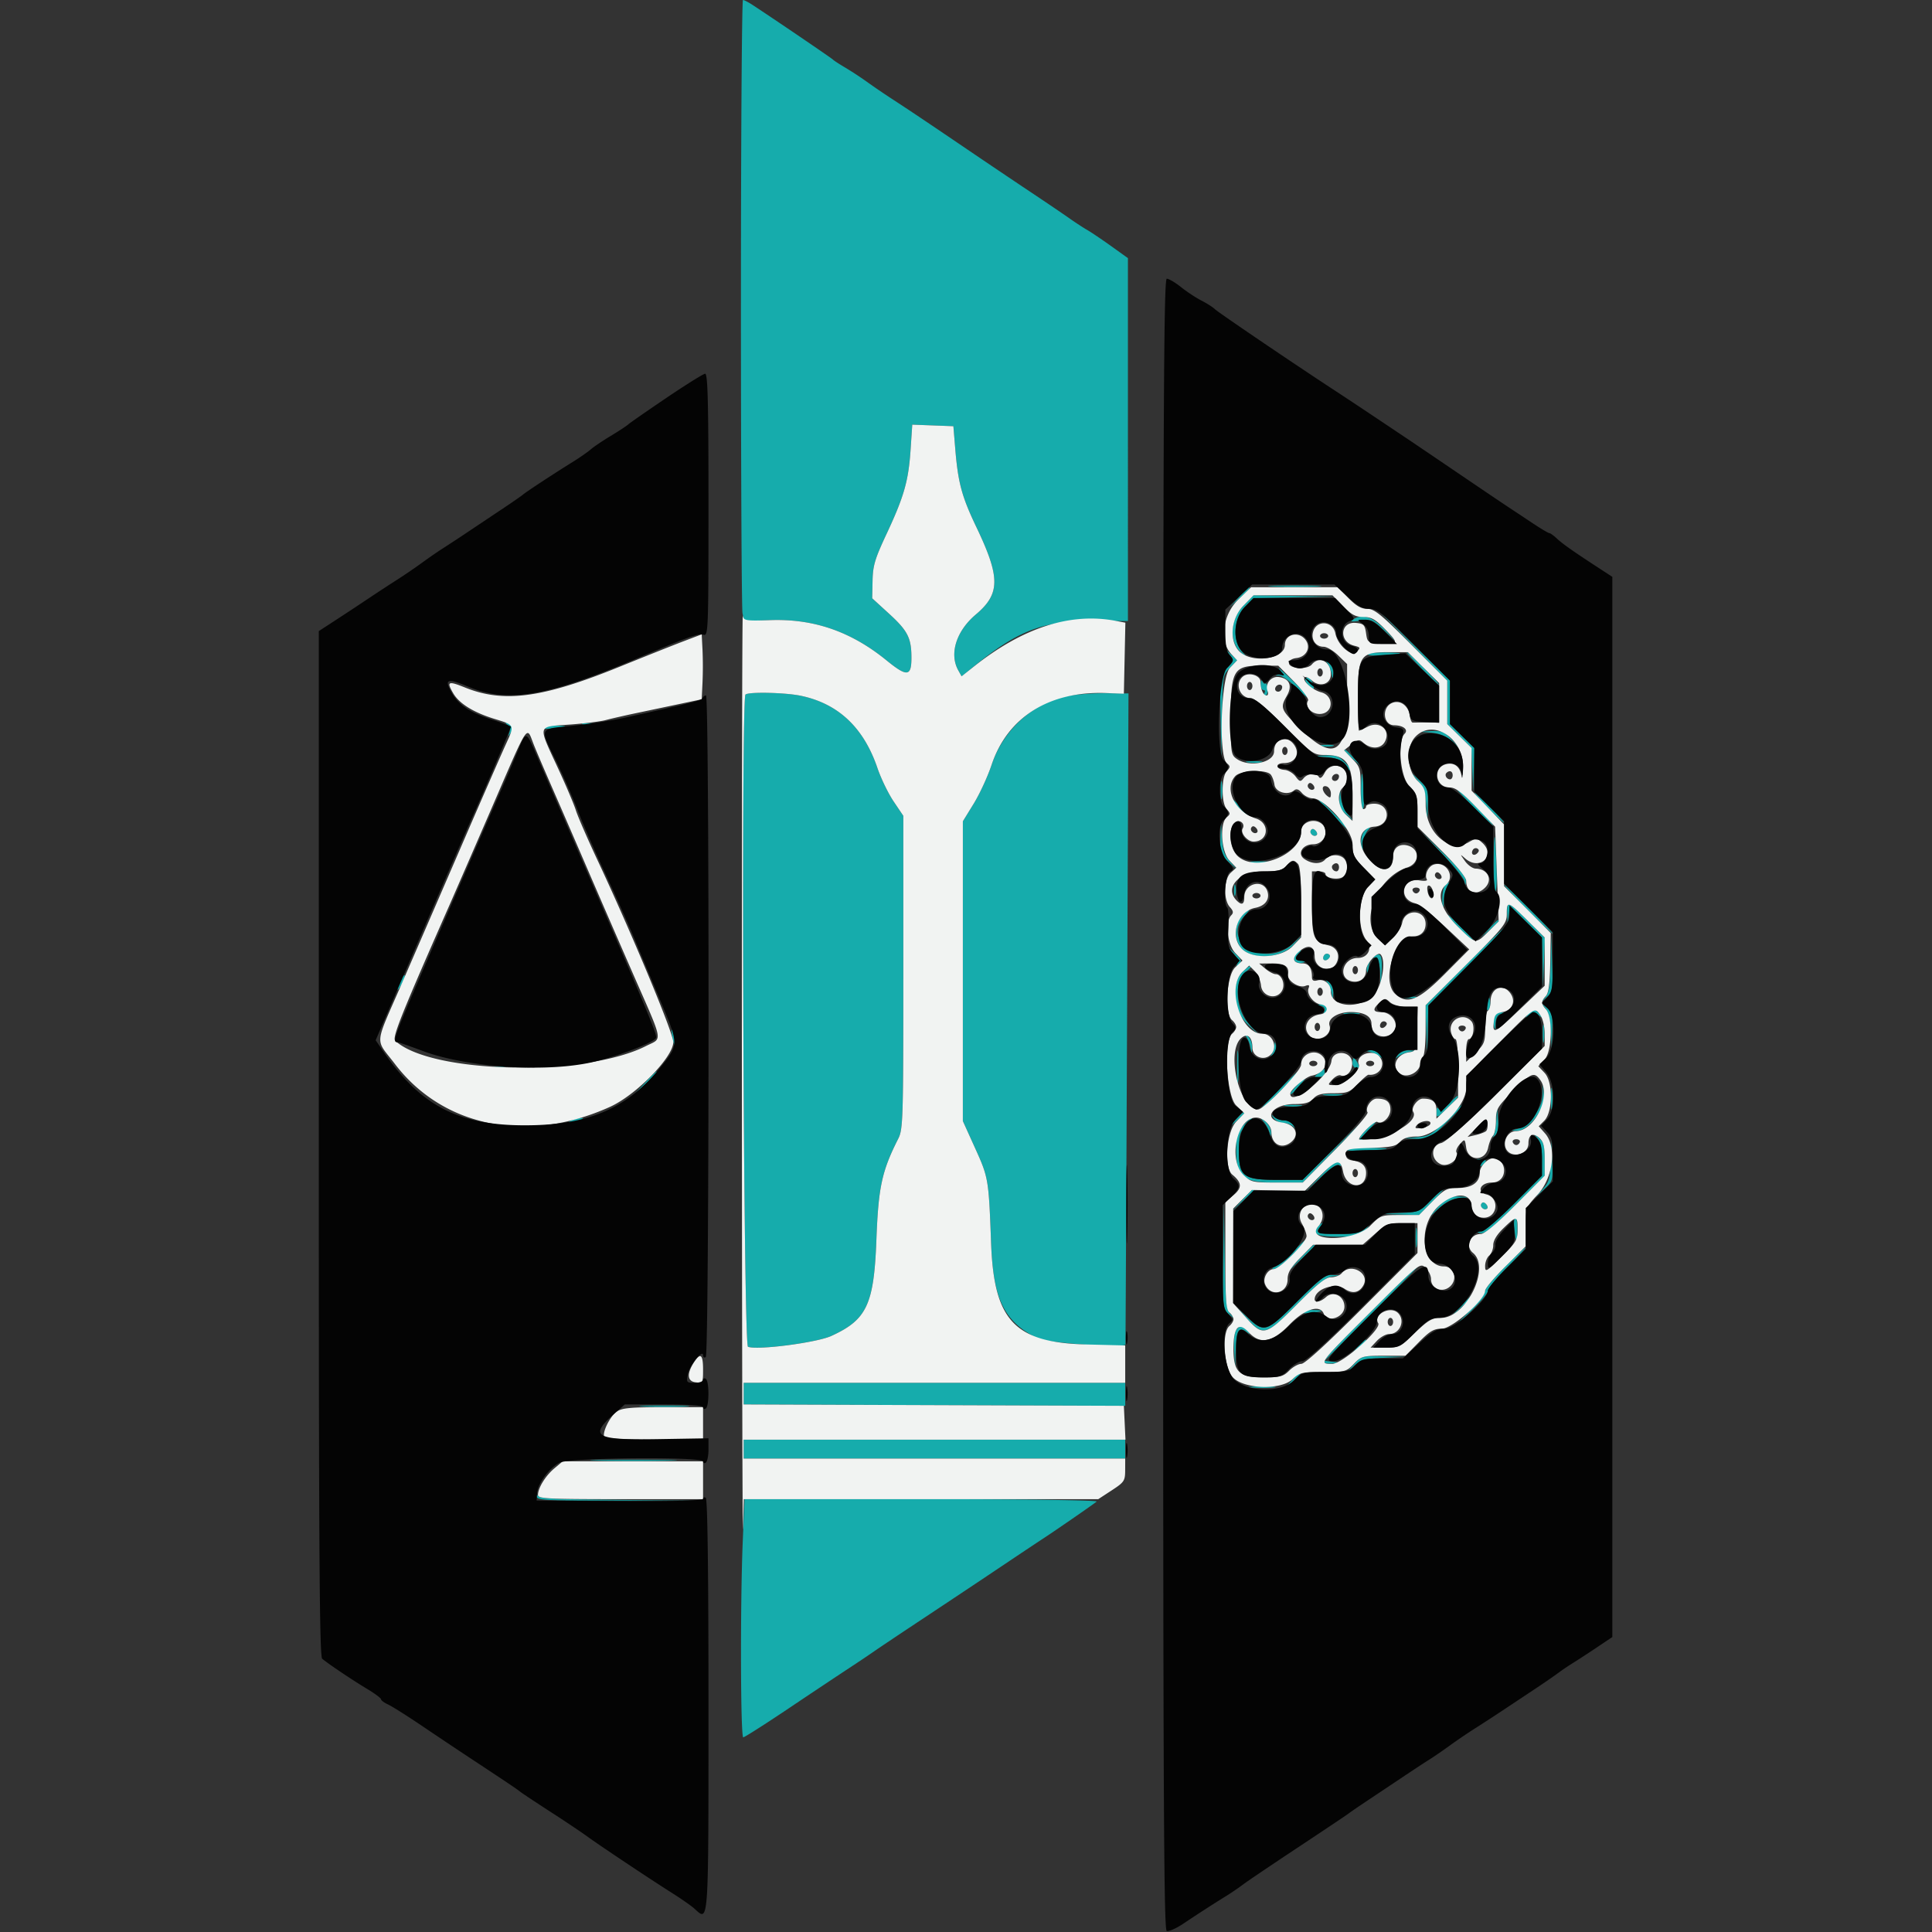
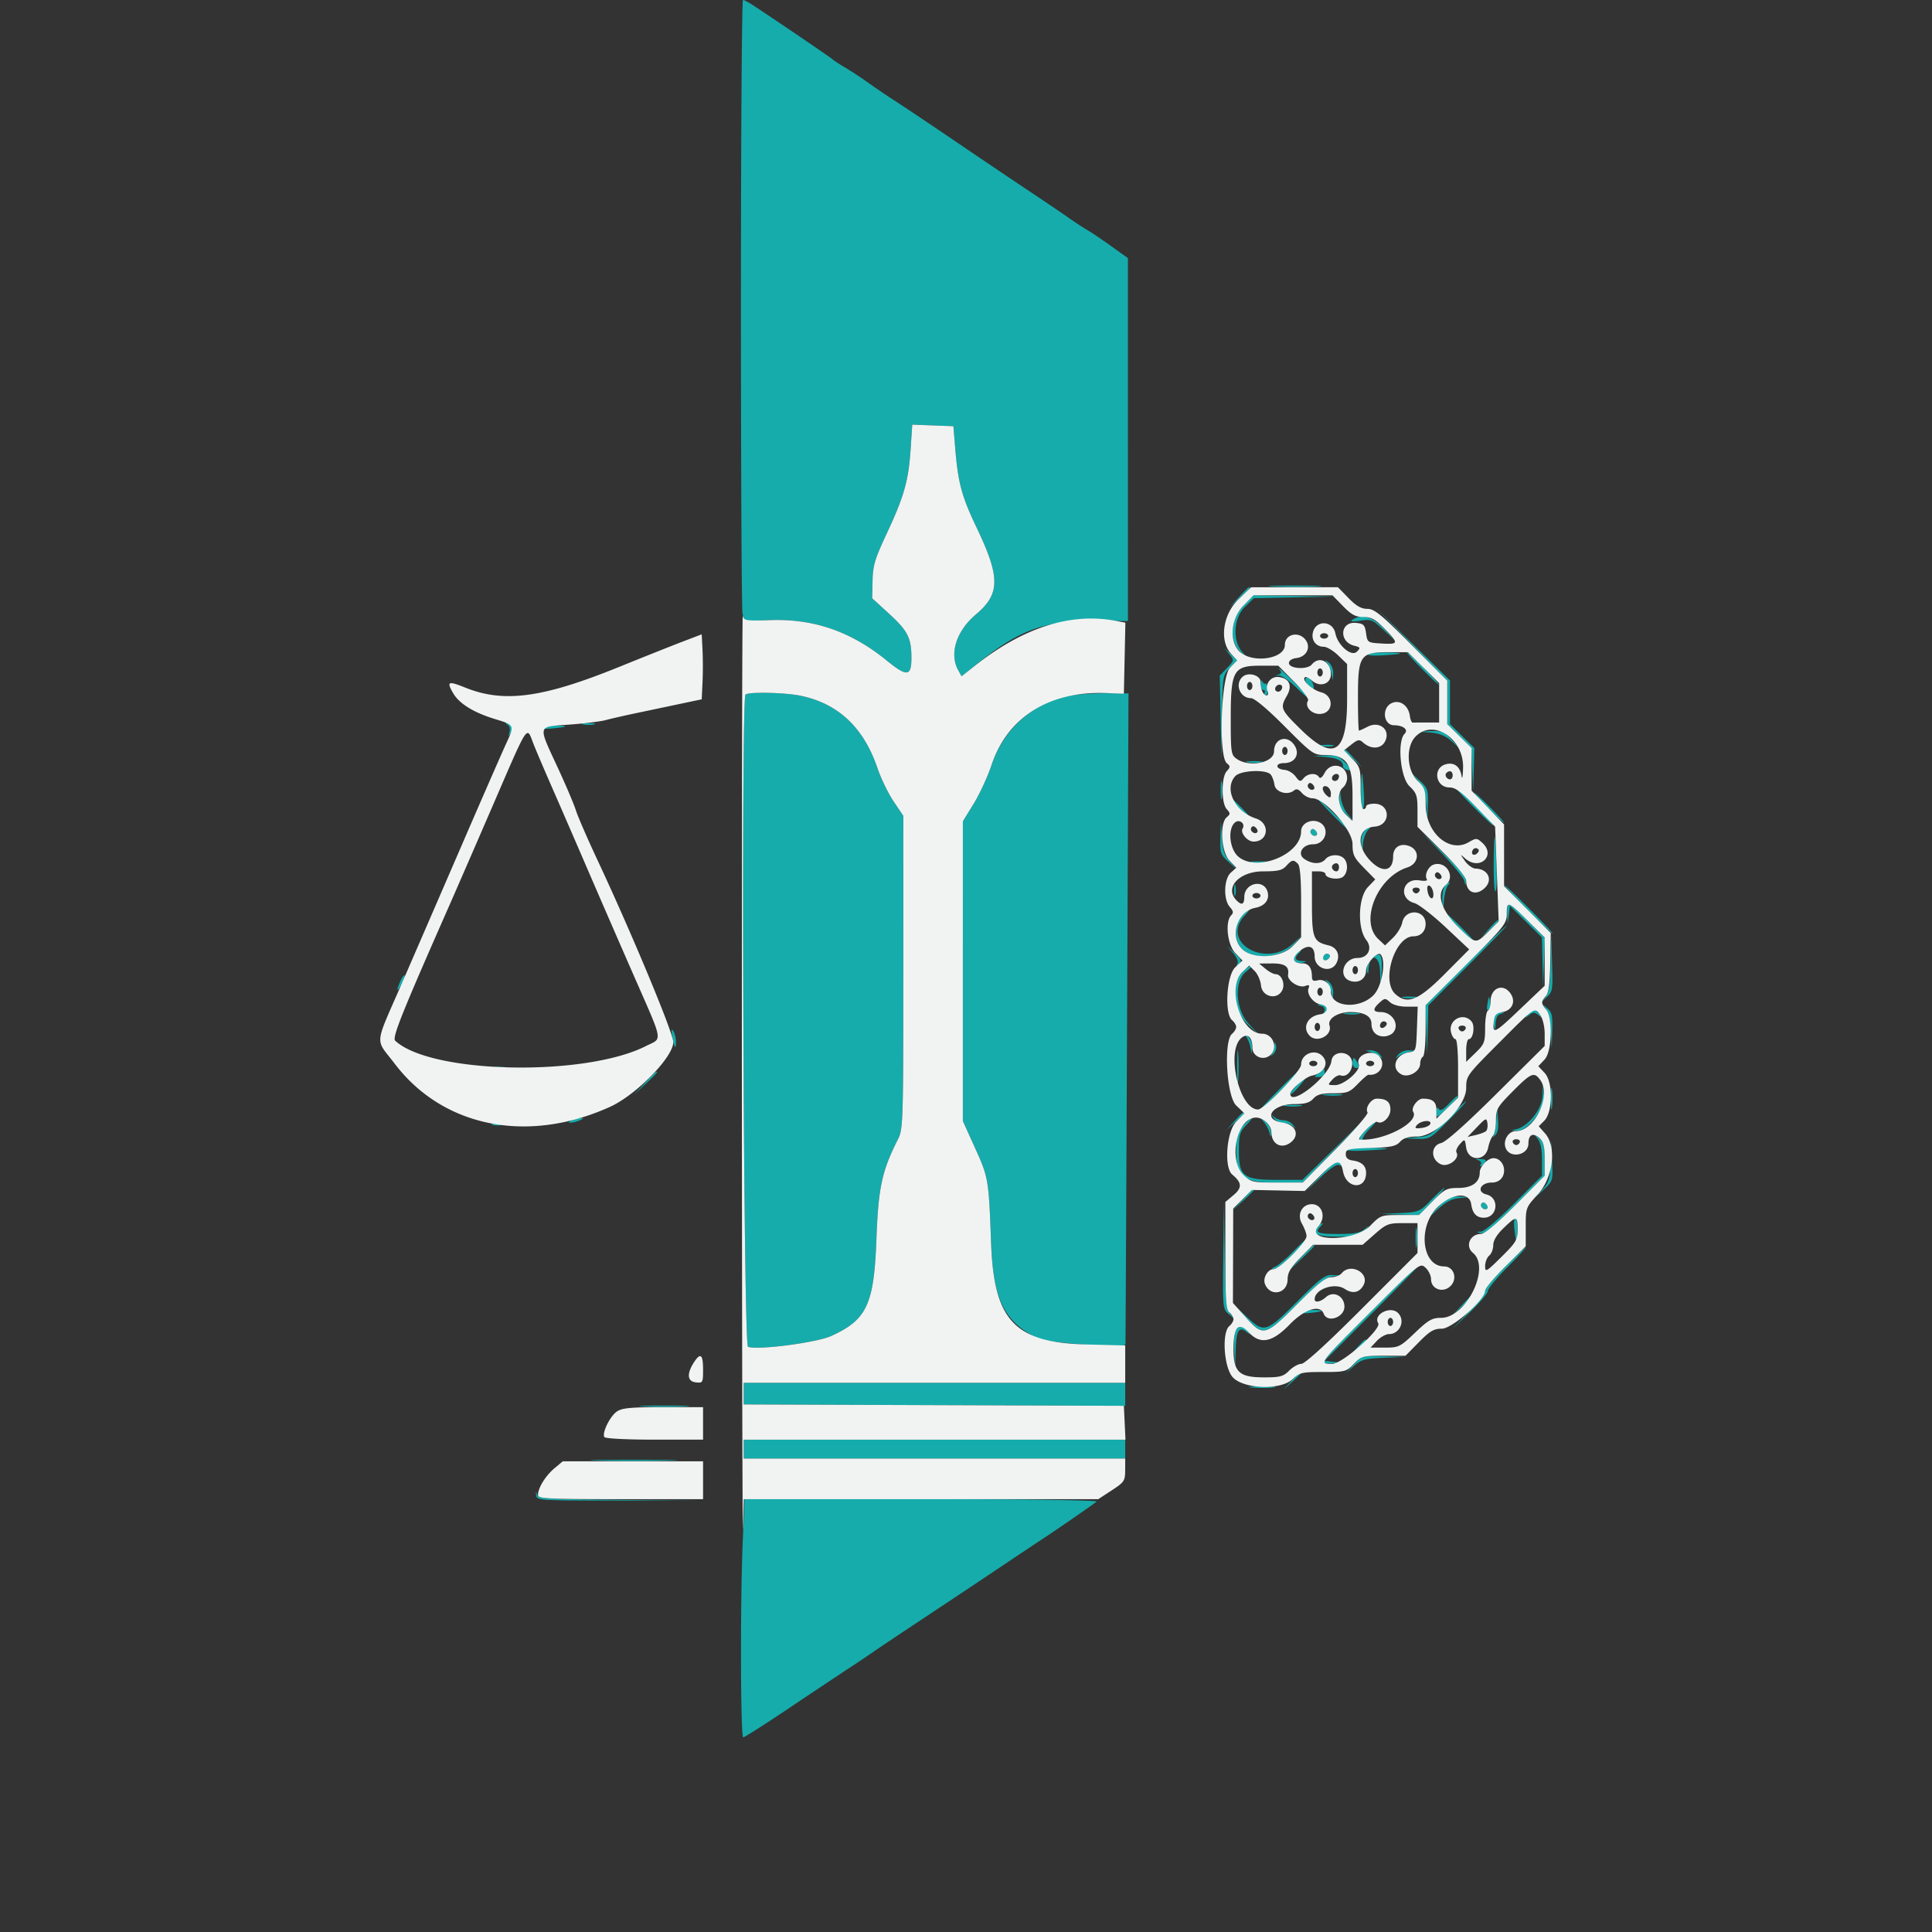
<svg xmlns="http://www.w3.org/2000/svg" version="1.1" width="968" height="968">
  <rect width="100%" height="100%" fill="#333333" stroke="none" />
  <svg xml:space="preserve" fill-rule="evenodd" stroke-linejoin="round" stroke-miterlimit="2" clip-rule="evenodd" viewBox="0 0 968 968">
-     <path fill="#16acac" d="M371.24 151.68c0 83.427.353 153.443.78 155.586l.78 3.895 13.288-.459c21.665-.752 40.383 5.749 58.103 20.18 10.262 8.355 12.472 8.127 12.472-1.285 0-9.925-1.83-13.534-11.199-22.1L437 299.762l.184-8.832c.157-7.559 1.168-10.929 7.026-23.448 8.73-18.652 10.984-26.552 12.026-42.132l.842-12.593 10.298.391 10.302.392.94 11.356c1.41 17.014 3.264 23.875 10.584 39.204 12.057 25.243 12.006 33.417-.274 43.773-9.828 8.288-13.41 19.706-8.786 28.025l1.69 3.04 4.862-4.012c22.998-18.953 35.239-23.765 60.474-23.765h17.962V129.332l-8.413-6.03c-4.628-3.315-10.012-6.944-11.963-8.064-1.947-1.117-5.94-3.723-8.871-5.792-2.927-2.069-11.732-8.033-19.561-13.252a5198.114 5198.114 0 0 1-31.665-21.324c-20.431-13.872-29.154-19.718-38.28-25.662a373.417 373.417 0 0 1-12.088-8.257 170.907 170.907 0 0 0-10.847-7.112c-2.982-1.759-5.729-3.546-6.1-3.973-.589-.674-30.157-20.776-40.443-27.496-1.995-1.3-4.08-2.366-4.64-2.37-.56-.004-1.018 68.251-1.018 151.68m266.831 142.189c6.191.25 15.952.25 21.697-.004 5.744-.255.682-.459-11.25-.459-11.932.004-16.634.212-10.447.463m-17.421 5.43-4.675 5.083 5.086-4.67c4.734-4.35 5.705-5.498 4.671-5.498-.227 0-2.516 2.288-5.082 5.086m2.382 4.122c-6.76 6.924-7.374 18.076-1.293 23.436l3.727 3.288-3.049-3.48c-5.059-5.764-4.37-17.084 1.38-22.656l4.431-4.295 20.313-.42 20.314-.415-20.404-.297-20.4-.302-5.019 5.141m84.126 19.283 17.966 18.322v21.771l6.05 5.94 6.05 5.937.455 10.952.45 10.956.278-10.905.275-10.9-6.101-5.992-6.101-5.988v-21.845l-18.644-18.284-18.644-18.287 17.966 18.323m-29.49-12.179c-1.423.948-.279 1.09 3.824.466 5.552-.838 6.19-.572 12.202 5.067l6.344 5.952-6.042-6.442c-6.223-6.63-11.501-8.26-16.329-5.043m-61.747 17.269c2.524 3.04 2.512 3.115-1.105 6.892l-3.66 3.817.831 41.81.298-20.944c.298-20.729.34-20.98 3.97-24.769l3.667-3.828-3.28-3.025-3.276-3.025 2.555 3.072m69.412-.024c-.345.56 2.515.843 6.36.627 11.559-.646 12.966-1.261 3.342-1.457-4.988-.102-9.353.27-9.702.83m26.912 7.12c4.428 4.475 8.354 8.135 8.726 8.135.373 0-2.943-3.66-7.37-8.135-4.428-4.475-8.358-8.135-8.73-8.135-.373 0 2.946 3.66 7.374 8.135m-47.249-2.711c.862 1.116 1.846 3.558 2.19 5.423l.623 3.39.185-3.563c.101-1.963-.882-4.4-2.19-5.423-2.062-1.622-2.168-1.599-.808.173m-24.126 2.935c1.387 1.857 1.309 2.378-.443 2.915-1.599.49-1.532.592.267.411 1.32-.133 5.297 2.594 8.84 6.058 3.542 3.464 6.442 5.905 6.442 5.42 0-.483-3.782-4.519-8.398-8.97-4.62-4.451-7.64-7.077-6.708-5.834m13.256 4.902c-.439.709.36 2.339 1.78 3.624 2.264 2.05 2.538 2.069 2.256.165-.435-2.978-3.033-5.416-4.036-3.79m-22.449 2.669c-.058 1.681.537 3.052 1.329 3.052.787 0 1.058.612.595 1.356-.458.745-.254 1.356.455 1.356.713 0 1.207-1.465 1.097-3.26-.106-1.79-.6-3.01-1.093-2.704-.498.306-1.211-.208-1.591-1.144-.376-.937-.733-.333-.792 1.344m-258.176 5.313c-2.245 2.242-.995 325.91 1.262 326.777 4.695 1.802 34.412-2.057 41.767-5.427 17.825-8.162 21.36-15.725 22.586-48.37.988-26.199 2.727-34.231 10.933-50.45 2.402-4.75 2.547-9.432 2.547-83.405V408.75l-4.875-7.237c-2.676-3.977-6.32-11.493-8.088-16.697-6.896-20.266-19.545-32.225-38.29-36.198-7.826-1.662-26.388-2.073-27.842-.62m160.407.913c-16.916 3.7-31.352 17.085-37.132 34.432-1.928 5.791-5.944 14.494-8.93 19.342l-5.42 8.812-.003 75.09v75.093l6.18 13.66c6.653 14.71 6.782 15.478 7.977 47.672 1.047 28.084 6.568 39.29 23.448 47.61 4.534 2.233 43.421 4.917 43.856 3.024.059-.254.427-73.757.819-163.337l.713-162.875-12.006-.082c-6.603-.043-15.38.658-19.502 1.56m-279.563 14.243c.983.623 1.383 2.234.913 3.707-.756 2.39-.702 2.41.705.22 1.673-2.599.811-5.087-1.744-5.052-1.152.012-1.112.337.126 1.125m37.935-.188c1.684.325 4.126.313 5.423-.027 1.297-.341-.083-.604-3.068-.592-2.982.016-4.044.294-2.355.619m-20.518 1.47c-.364.591 1.58.858 4.326.599 8.382-.796 9.373-1.348 2.696-1.517-3.499-.086-6.657.326-7.022.917m445.228 2.641c4.197.36 7.37 1.666 10.169 4.17l4.067 3.64-3.981-4.404c-3.48-3.852-4.765-4.377-10.169-4.17l-6.187.235 6.101.53m-54.56 6.735c1.688.325 4.13.314 5.426-.027 1.294-.337-.086-.604-3.068-.588-2.982.016-4.044.29-2.359.615m11.172 2.179c0 .231 1.983 2.214 4.408 4.404l4.405 3.985-3.982-4.408c-3.71-4.106-4.831-5.031-4.831-3.981m-9.49 3.288c6.151.529 8.812 1.947 8.812 4.698 0 .827 1.14 1.665 2.535 1.873 2.089.305 1.865-.33-1.27-3.601-3.22-3.362-4.756-3.934-9.991-3.735l-6.188.236 6.101.529m-38.96 2.684c2.06.31 5.109.301 6.778-.02 1.665-.321-.02-.576-3.75-.568-3.726.012-5.09.274-3.029.588m56.79 12.923c-.11 5.78.255 10.51.815 10.51.557 0 .843-3.202.627-7.117-.697-12.821-1.234-14.087-1.442-3.393m27.86-4.405c3.778 4.13 4.401 5.886 4.824 13.558l.486 8.813.263-8.887c.254-8.664.137-9-4.824-13.558l-5.082-4.67 4.334 4.744m-98.162 5.424c0 4.098.255 5.78.565 3.726.31-2.476.31-4.98 0-7.457-.31-2.05-.565-.372-.565 3.73m126.367 8.135c5.18 5.22 9.722 9.49 10.098 9.49.372 0-3.562-4.27-8.742-9.49-5.18-5.22-9.722-9.49-10.098-9.49-.373 0 3.562 4.27 8.742 9.49m-66.9-3.965c-.165 3.746.63 5.595 3.515 8.135l3.726 3.287-2.95-3.39c-1.623-1.865-3.202-5.524-3.511-8.134l-.56-4.745-.22 4.847m74.357 4.643c4.051 4.103 7.672 7.457 8.044 7.457.373 0-2.637-3.354-6.689-7.457-4.051-4.102-7.668-7.457-8.04-7.457-.373 0 2.633 3.355 6.685 7.457m-124.74 0c2.53 2.61 4.905 4.745 5.277 4.745.373 0-1.39-2.135-3.922-4.745-2.527-2.61-4.902-4.745-5.278-4.745-.372 0 1.395 2.135 3.922 4.745m47.457 4.068c4.804 4.847 9.04 8.812 9.412 8.812.372 0-3.252-3.965-8.056-8.812-4.804-4.848-9.04-8.813-9.413-8.813-.372 0 3.253 3.965 8.057 8.813m-56.689 10.932c-.243 7.696.024 8.472 4.15 12.202l4.404 3.981-3.652-4.067c-2.923-3.252-3.754-5.697-4.15-12.202l-.497-8.135-.255 8.221m72.398-3.601c-1.56 1.72-2.155 4.103-1.787 7.116l.557 4.534.219-4.64c.117-2.55 1.226-5.752 2.46-7.116 1.235-1.363 1.94-2.48 1.568-2.48-.376 0-1.732 1.164-3.017 2.586m-27.104-.086c-.47.76-.192 1.787.615 2.288 2.085 1.29 3.429-.478 1.689-2.218-.972-.971-1.732-.995-2.304-.07m91.63 14.028c-.134 8.718.219 16.136.779 16.485.556.349.85-4.342.65-10.427-.658-19.933-1.19-22.187-1.43-6.058m-25.78-2.292c5.714 5.967 10.678 12.068 11.031 13.557.631 2.689.639 2.685.796-.03.101-1.776-3.79-6.56-11.03-13.559l-11.184-10.815 10.388 10.847m-95.47 4.373c2.422.297 6.387.297 8.813 0 2.425-.302.439-.549-4.408-.549-4.848 0-6.83.247-4.405.549m-8.84 13.934c0 2.61.282 3.675.623 2.37.341-1.563.341-3.181 0-4.745-.34-1.305-.623-.239-.623 2.375m105.716-2.442c-.893.894-1.52 4.4-1.39 7.794l.238 6.172.533-6.078c.294-3.338 1.176-6.85 1.963-7.794 1.81-2.182.815-2.253-1.344-.094m41.082 11.932c6.68 6.709 12.452 12.202 12.825 12.202.372 0-4.789-5.493-11.47-12.202-6.677-6.712-12.449-12.206-12.82-12.206-.373 0 4.788 5.494 11.465 12.206m-9.95 2.37.216 5.087.56-4.604.565-4.604 8.033 7.95 8.036 7.95.557 24.491.909-24.216-8.491-8.57c-9.91-10-10.674-10.254-10.384-3.483m-132.856.768c-4.138 4.4-4.04 12.99.188 16.963 5.784 5.43 19.514 4.275 25.407-2.14l4.675-5.082-4.812 4.405c-13.714 12.566-36.586-.859-24.102-14.146 1.618-1.728 2.64-3.139 2.269-3.139-.373 0-2.007 1.41-3.625 3.139m108.91 6.352c3.671 3.726 6.983 6.779 7.355 6.779.372 0-2.328-3.053-6-6.78-3.67-3.73-6.982-6.778-7.354-6.778-.373 0 2.327 3.048 5.999 6.779m14.827.337-3.98 4.408 4.407-3.981c2.422-2.19 4.405-4.173 4.405-4.408 0-1.047-1.117-.126-4.832 3.98m-11.85 18.378-20.038 20.075.454 12.127.455 12.132.282-12.187.278-12.186 19.98-20.016c10.992-11.01 19.68-20.015 19.307-20.015-.372 0-9.698 9.032-20.717 20.07m42.73-1.195c-.223 11.035-.795 14.745-2.609 16.948l-2.324 2.817 3.053-2.798c2.853-2.617 3.021-3.719 2.606-16.947l-.44-14.15-.285 14.13m-159.082-5.078c1.9 2.19 2.75 4.341 2.136 5.423-.827 1.454-.67 1.47.822.082 1.54-1.426 1.184-2.331-2.135-5.423l-3.977-3.71 3.154 3.628m31.297.497c-2.183 2.626.015 5.224 3.632 4.295 2.07-.533 1.975-.678-.537-.807-3.393-.173-3.871-1.505-1.422-3.954.893-.893 1.273-1.626.842-1.626-.43 0-1.563.94-2.515 2.092m14.24.686c-1.29 2.085.477 3.433 2.217 1.693.972-.976.996-1.736.07-2.308-.76-.466-1.786-.192-2.288.615m23.903 1.83c-1.779 1.893-2.817 4.342-2.445 5.78.556 2.159.662 2.112.8-.349.481-8.675 5.58-7.856 5.838.937l.255 8.683.497-7.994c.592-9.565-.768-11.504-4.945-7.057m-64.976 6.665c-5.729 6.098-4.287 19.475 2.814 26.078l5.76 5.36-5.083-5.482c-6.818-7.347-7.629-21.473-1.512-26.285 1.963-1.544 2.986-2.81 2.269-2.81-.713 0-2.63 1.411-4.248 3.14m-421.693 4.376c-2.273 4.985-1.838 6.05.619 1.517 1.148-2.116 1.83-4.103 1.52-4.412-.31-.31-1.273.995-2.14 2.895m464.374.62c.862 1.12 1.846 3.561 2.19 5.423l.623 3.39.185-3.563c.101-1.963-.882-4.396-2.19-5.423-2.062-1.618-2.168-1.595-.808.172m38.095 7.74c2.022.32 4.08.32 6.101 0 1.677-.326.306-.588-3.048-.588-3.358 0-4.73.262-3.053.587m42.21 2.814c-.447 2.692-.247 3.958.505 3.205.682-.682 1.015-2.684.737-4.447-.427-2.716-.619-2.524-1.242 1.242m-83.463 1.25c1.65.427 2.186 1.387 1.614 2.892-.654 1.72-.482 1.88.729.678 2.002-1.983.505-4.573-2.524-4.366-1.967.134-1.94.247.18.796m112.367 1.105c1.489 1.775 2.472 5.834 2.786 11.524l.49 8.79.262-8.943c.227-7.786-.133-9.279-2.79-11.524-3.033-2.57-3.037-2.567-.748.153m-8.578 3.025c-1.685 2.151-1.638 2.198.513.513 2.01-1.579 2.735-1.579 4.746 0 2.15 1.685 2.198 1.638.513-.513-1.023-1.305-2.324-2.375-2.884-2.375-.564 0-1.861 1.07-2.888 2.375m-91.668-.043c2.06.31 5.113.302 6.778-.02 1.67-.321-.015-.576-3.746-.568-3.726.012-5.094.274-3.032.588m74.744.96c-.407 1.066-.474 3.354-.14 5.086.465 2.453.638 2.198.783-1.16.121-2.856.983-4.514 2.559-4.925 2.221-.58 2.221-.631-.043-.776-1.329-.086-2.751.713-3.159 1.775m24.283 8.914c0 4.1.255 5.78.564 3.727.314-2.05.314-5.408 0-7.457-.31-2.05-.564-.372-.564 3.73m-436.121 1.356c1.073 5.847 1.845 6.948 1.818 2.598-.012-1.802-.623-4.193-1.356-5.31-.936-1.434-1.073-.626-.462 2.712m287.458 0c.858 1.117 1.846 3.558 2.187 5.423l.623 3.39.184-3.562c.102-1.967-.878-4.4-2.186-5.423-2.065-1.623-2.171-1.599-.808.172m-4.459 15.592c.004 7.457.231 10.333.506 6.395.274-3.942.27-10.043-.008-13.558-.278-3.519-.502-.294-.498 7.163m18.644-10.78c-.086 1.528-.768 3.515-1.508 4.412-.745.898-.38.788.807-.247 1.187-1.034 1.865-3.017 1.508-4.412-.587-2.284-.666-2.257-.807.247m47.974 2.947c1.493.368 3.628 1.363 4.745 2.218 1.771 1.344 1.795 1.238.173-.827-1.023-1.305-3.159-2.3-4.746-2.214-2.739.149-2.746.192-.172.823m14.063 1.39c-1.618 2.066-1.595 2.172.173.808 1.12-.858 3.562-1.842 5.427-2.187l3.39-.623-3.567-.184c-1.963-.102-4.396.882-5.423 2.187m-22.876 4.18c0 1.368.882 2.489 1.96 2.489 1.48 0 1.637-.611.63-2.488-.728-1.368-1.614-2.485-1.959-2.485s-.63 1.117-.63 2.485m-430.134 2.543c1.688.321 4.126.31 5.423-.028 1.297-.34-.083-.607-3.064-.591-2.986.015-4.044.294-2.36.619m393.528 10.564c-5.556 5.592-9.796 10.168-9.424 10.168.372 0 5.223-4.576 10.78-10.168 5.552-5.592 9.796-10.168 9.42-10.168-.372 0-5.224 4.576-10.776 10.168m19.737-8.092c-2.594 1.964-2.59 1.991.114 1.991 1.536 0 2.747-.897 2.747-2.034 0-1.12-.051-2.014-.114-1.99-.063.023-1.297.94-2.747 2.033m-337.756 5.043-5.356 5.76 5.76-5.36c5.36-4.984 6.387-6.164 5.36-6.164-.223 0-2.813 2.594-5.764 5.764m326.843 1c-2.135 2.23-3.62 4.27-3.303 4.537.318.263 2.316-1.56 4.44-4.055 4.796-5.631 4.087-5.933-1.137-.482m127.194 6.794c0 4.847.247 6.83.548 4.409.302-2.426.302-6.391 0-8.813-.301-2.426-.548-.443-.548 4.404m-4.264-1.293c-.25 6.571-7.03 15.149-13.119 16.603-2.66.635-2.66.65.06.803 5.67.321 14.427-10.83 13.824-17.61l-.53-5.96-.235 6.164m-109.02-.435c2.438.302 6.098.294 8.136-.015 2.037-.31.043-.557-4.432-.549-4.475.008-6.14.263-3.703.564m62.002 4.444c-2.849 2.97-4.193 3.613-4.977 2.374-.705-1.109-1.085-.544-1.1 1.627-.02 3.197.187 3.123 5.403-1.971 2.982-2.912 5.423-5.478 5.423-5.698 0-.987-1.109-.133-4.75 3.668m-.61 7.39c-8.092 8.166-9.138 8.785-15.557 9.24l-6.877.49 6.815.25c6.747.251 6.912.157 16.234-9.24 5.18-5.219 9.11-9.49 8.738-9.49-.376 0-4.585 3.938-9.353 8.75m-81.077-6.422c2.476.31 4.98.31 7.456 0 2.054-.31.373-.565-3.726-.565-4.103 0-5.78.255-3.73.565m105.665 6.555c-.137 3.766-.854 7.579-1.599 8.476-.74.901-.4.811.764-.196 1.532-1.328 1.967-3.656 1.595-8.48l-.517-6.65-.243 6.85m-131.175.949-3.98 4.404 4.407-3.981c2.422-2.19 4.405-4.173 4.405-4.405 0-1.05-1.117-.125-4.832 3.982m19.64-1.356c.987 1.305 3.123 2.37 4.749 2.37 1.622 0 3.809.764 4.851 1.697 1.618 1.442 1.634 1.34.106-.678-.988-1.305-3.123-2.374-4.75-2.374-1.622 0-3.804-.76-4.85-1.693-1.619-1.442-1.634-1.34-.106.678M286.5 561.32c-1.709.736-1.96 1.167-.678 1.167 1.12 0 3.256-.525 4.745-1.167 1.709-.733 1.96-1.164.678-1.164-1.117 0-3.252.525-4.745 1.164m336.51 2.449c-3.178 3.315-3.645 4.91-3.645 12.468 0 13.656 3.257 16.27 20.275 16.27h12.99l16.245-16.61 16.25-16.611-16.289 15.932-16.293 15.933h-12.962c-16.65 0-18.86-1.748-18.86-14.93 0-7.539.47-9.137 3.644-12.452 2.003-2.093 3.339-3.805 2.967-3.805-.373 0-2.32 1.712-4.322 3.805m10.113-1.772c1.23 1.493 2.532 3.935 2.896 5.424.635 2.61.666 2.605.815-.126.086-1.563-1.215-4.004-2.892-5.427-3.025-2.559-3.033-2.559-.819.13m51.473 3.914c-3.37 3.48-4.012 4.847-2.637 5.643.995.576 1.344.533.772-.098-.572-.631.917-3.166 3.315-5.639 2.398-2.473 4.052-4.498 3.68-4.498-.373 0-2.68 2.069-5.13 4.592m-437.755-2.3c1.305.34 3.44.34 4.745 0 1.305-.341.24-.62-2.37-.62-2.614 0-3.68.279-2.375.62m523.366 6.63c1.673 1.987 2.374 5.176 2.374 10.823v8.005l-13.875 13.922c-7.778 7.806-15.074 13.99-16.61 14.076-2.528.145-2.54.207-.18.815 1.872.478 6.484-3.264 17.288-14.032l14.733-14.687v-8.287c0-6.928-.501-8.715-3.052-10.87-3.049-2.582-3.049-2.582-.678.235m6.708 11.344c-.235 8.871-.717 10.595-3.965 14.236l-3.7 4.141 4.44-4.157c4.358-4.08 4.432-4.35 3.97-14.236l-.474-10.082-.27 10.098m-102.43-5.69c-.348.56 3.124.847 7.716.639 14.953-.674 16.72-1.219 4.698-1.438-6.48-.122-12.069.239-12.413.8m65.908 5.336c1.313.349 2.042 1.195 1.614 1.885-1.155 1.87.192 1.513 1.858-.49 1.117-1.348.611-1.779-2.206-1.885-2.01-.074-2.583.145-1.266.49m-79.043 8.221-7.41 7.798 7.665-7.28c4.921-4.68 8.267-6.905 9.36-6.23 1.098.677 1.357.497.73-.518-1.576-2.547-2.57-1.948-10.345 6.23m-38.66 11.524-5.36 5.764 5.764-5.36c5.356-4.984 6.383-6.164 5.36-6.164-.223 0-2.817 2.594-5.764 5.76m94.349.286c-5.772 5.882-6.191 6.058-15.533 6.509l-9.604.466 9.545.267 9.542.27 6.677-6.779c3.672-3.73 6.367-6.779 5.991-6.779-.376 0-3.354 2.72-6.618 6.046m2.602 4.46-6.042 6.442 6.1-5.678c4.581-4.264 7.454-5.811 11.525-6.211l5.423-.537-5.482-.227c-4.91-.204-6.105.443-11.524 6.21m22.562-2.582c-.47.76-.196 1.787.616 2.289 2.084 1.285 3.428-.478 1.688-2.218-.975-.972-1.731-.995-2.304-.07m-129.309 26.1c-.302 26.066-.25 26.618 2.743 29.154 3.04 2.574 3.04 2.574.705-.204-2.01-2.39-2.398-6.528-2.743-29.15l-.4-26.367-.305 26.567m145.818-14.024c.78 7.868 1.438 8.444 1.556 1.356.058-3.542-.38-6.442-.976-6.442s-.858 2.288-.58 5.086m-98.624-.4c-2.93 3.535-.11 4.804 10.67 4.804 9.279 0 10.87-.368 13.139-3.048 2.582-3.049 2.582-3.049-.235-.678-2.148 1.806-5.29 2.37-13.221 2.37-10.33 0-11.893-.673-8.774-3.796.894-.894 1.274-1.627.843-1.627-.427 0-1.52.89-2.422 1.975m49.185 5.482c.007 4.475.258 6.14.56 3.707.302-2.437.298-6.1-.012-8.138-.31-2.038-.556-.044-.548 4.431m-61.493 6.909c-3.323 3.428-7.265 6.743-8.754 7.37-1.869.788-2.065 1.168-.634 1.227 1.144.05 5.395-3.268 9.447-7.37 4.048-4.1 7.053-7.458 6.677-7.458-.38 0-3.409 2.806-6.736 6.23m3.397 3.602-6.728 7.116 7.116-6.728c6.615-6.25 7.743-7.508 6.728-7.508-.211 0-3.416 3.205-7.116 7.12m102.723 4.098c-5.388 5.424-9.796 10.749-9.796 11.826 0 1.082-3.813 5.949-8.472 10.815l-8.475 8.852 9.153-8.773c5.031-4.828 9.15-9.695 9.15-10.815 0-1.125 4.408-6.481 9.796-11.905 5.388-5.423 9.49-9.862 9.118-9.862-.372 0-5.086 4.44-10.474 9.862m-67.096 22.355c-26.438 26.465-26.226 26.18-18.97 25.87l5.087-.22-4.628-.56-4.631-.564 24.275-24.302c13.354-13.37 23.973-24.307 23.597-24.307-.373 0-11.501 10.839-24.73 24.083m-36.931-5.098c-15.44 15.494-16.47 15.815-25.035 7.794l-6.152-5.76 6.046 6.438c8.366 8.914 9.479 8.601 25.074-7.05 10.082-10.12 14.479-13.624 17.598-14.02l4.161-.529-4.095-.215c-3.495-.184-6.054 1.751-17.597 13.342m82.656 1.693-6.728 7.12 7.116-6.728c6.618-6.254 7.743-7.508 6.732-7.508-.216 0-3.421 3.201-7.12 7.116m-81.128 3.444c-.365.592 1.583.855 4.33.58 7.504-.74 8.397-1.422 2.018-1.544-3.127-.058-5.984.377-6.348.964m-31.94 8.981c-.975 1.176-1.402 5.236-1.105 10.506l.486 8.593.263-9.071c.274-9.64 1.657-11.944 5.403-9.009 2.085 1.63 2.128 1.576.451-.564-2.253-2.872-3.413-2.97-5.498-.455m60.153 9.272-3.981 4.404 4.408-3.981c2.422-2.19 4.404-4.173 4.404-4.408 0-1.047-1.117-.126-4.831 3.985m-1.356 8.134-3.981 4.405 4.075-3.664c3.582-3.221 5.4-3.723 14.918-4.134l10.838-.47-10.932-.27c-10.757-.271-11-.204-14.918 4.133m-31.183 8.135-3.981 4.404 4.404-3.98c2.426-2.191 4.408-4.174 4.408-4.409 0-1.046-1.12-.122-4.831 3.985m-274.48 6.422v5.404l95.59.357 95.587.356V692.84H372.596v5.407m254.602-3.056c3.19.286 8.073.282 10.847-.008 2.778-.294.168-.525-5.8-.521-5.963.004-8.236.243-5.047.529m-304.366 9.506c5.815.255 14.964.255 20.337-.004 5.372-.254.619-.466-10.568-.462-11.188 0-15.584.211-9.77.466m49.765 21.364v4.745h191.178v-9.49H372.596v4.745m-72.958 5.756c9.467.235 25.33.235 35.255.004 9.925-.235 2.182-.423-17.206-.423-19.389-.004-27.512.188-18.049.419m-31.006 17.292c.27 2.645 1.285 2.712 39.92 2.743l39.64.031-39.224-.392c-35.858-.356-39.286-.591-39.921-2.742-.529-1.795-.63-1.709-.415.36m103.506 23.39c-1.278 30.74-1.101 97.961.255 97.961.634 0 10.854-6.509 22.71-14.467a4751.34 4751.34 0 0 1 30.373-20.243c4.326-2.829 8.62-5.709 12.88-8.64 2.237-1.575 13.526-9.126 25.086-16.779a9511.132 9511.132 0 0 0 38.64-25.744c6.54-4.397 13.092-8.774 19.663-13.123 5.47-3.511 26.594-18.088 27.727-19.13.74-.686-36.52-1.191-87.582-1.191h-88.867l-.885 21.355" />
+     <path fill="#16acac" d="M371.24 151.68c0 83.427.353 153.443.78 155.586l.78 3.895 13.288-.459c21.665-.752 40.383 5.749 58.103 20.18 10.262 8.355 12.472 8.127 12.472-1.285 0-9.925-1.83-13.534-11.199-22.1L437 299.762l.184-8.832c.157-7.559 1.168-10.929 7.026-23.448 8.73-18.652 10.984-26.552 12.026-42.132l.842-12.593 10.298.391 10.302.392.94 11.356c1.41 17.014 3.264 23.875 10.584 39.204 12.057 25.243 12.006 33.417-.274 43.773-9.828 8.288-13.41 19.706-8.786 28.025l1.69 3.04 4.862-4.012c22.998-18.953 35.239-23.765 60.474-23.765h17.962V129.332l-8.413-6.03c-4.628-3.315-10.012-6.944-11.963-8.064-1.947-1.117-5.94-3.723-8.871-5.792-2.927-2.069-11.732-8.033-19.561-13.252a5198.114 5198.114 0 0 1-31.665-21.324c-20.431-13.872-29.154-19.718-38.28-25.662a373.417 373.417 0 0 1-12.088-8.257 170.907 170.907 0 0 0-10.847-7.112c-2.982-1.759-5.729-3.546-6.1-3.973-.589-.674-30.157-20.776-40.443-27.496-1.995-1.3-4.08-2.366-4.64-2.37-.56-.004-1.018 68.251-1.018 151.68m266.831 142.189c6.191.25 15.952.25 21.697-.004 5.744-.255.682-.459-11.25-.459-11.932.004-16.634.212-10.447.463m-17.421 5.43-4.675 5.083 5.086-4.67c4.734-4.35 5.705-5.498 4.671-5.498-.227 0-2.516 2.288-5.082 5.086m2.382 4.122c-6.76 6.924-7.374 18.076-1.293 23.436l3.727 3.288-3.049-3.48c-5.059-5.764-4.37-17.084 1.38-22.656l4.431-4.295 20.313-.42 20.314-.415-20.404-.297-20.4-.302-5.019 5.141m84.126 19.283 17.966 18.322v21.771l6.05 5.94 6.05 5.937.455 10.952.45 10.956.278-10.905.275-10.9-6.101-5.992-6.101-5.988v-21.845l-18.644-18.284-18.644-18.287 17.966 18.323m-29.49-12.179c-1.423.948-.279 1.09 3.824.466 5.552-.838 6.19-.572 12.202 5.067l6.344 5.952-6.042-6.442c-6.223-6.63-11.501-8.26-16.329-5.043m-61.747 17.269c2.524 3.04 2.512 3.115-1.105 6.892l-3.66 3.817.831 41.81.298-20.944c.298-20.729.34-20.98 3.97-24.769l3.667-3.828-3.28-3.025-3.276-3.025 2.555 3.072m69.412-.024c-.345.56 2.515.843 6.36.627 11.559-.646 12.966-1.261 3.342-1.457-4.988-.102-9.353.27-9.702.83m26.912 7.12c4.428 4.475 8.354 8.135 8.726 8.135.373 0-2.943-3.66-7.37-8.135-4.428-4.475-8.358-8.135-8.73-8.135-.373 0 2.946 3.66 7.374 8.135m-47.249-2.711c.862 1.116 1.846 3.558 2.19 5.423l.623 3.39.185-3.563c.101-1.963-.882-4.4-2.19-5.423-2.062-1.622-2.168-1.599-.808.173m-24.126 2.935c1.387 1.857 1.309 2.378-.443 2.915-1.599.49-1.532.592.267.411 1.32-.133 5.297 2.594 8.84 6.058 3.542 3.464 6.442 5.905 6.442 5.42 0-.483-3.782-4.519-8.398-8.97-4.62-4.451-7.64-7.077-6.708-5.834m13.256 4.902c-.439.709.36 2.339 1.78 3.624 2.264 2.05 2.538 2.069 2.256.165-.435-2.978-3.033-5.416-4.036-3.79m-22.449 2.669c-.058 1.681.537 3.052 1.329 3.052.787 0 1.058.612.595 1.356-.458.745-.254 1.356.455 1.356.713 0 1.207-1.465 1.097-3.26-.106-1.79-.6-3.01-1.093-2.704-.498.306-1.211-.208-1.591-1.144-.376-.937-.733-.333-.792 1.344m-258.176 5.313c-2.245 2.242-.995 325.91 1.262 326.777 4.695 1.802 34.412-2.057 41.767-5.427 17.825-8.162 21.36-15.725 22.586-48.37.988-26.199 2.727-34.231 10.933-50.45 2.402-4.75 2.547-9.432 2.547-83.405V408.75l-4.875-7.237c-2.676-3.977-6.32-11.493-8.088-16.697-6.896-20.266-19.545-32.225-38.29-36.198-7.826-1.662-26.388-2.073-27.842-.62m160.407.913c-16.916 3.7-31.352 17.085-37.132 34.432-1.928 5.791-5.944 14.494-8.93 19.342l-5.42 8.812-.003 75.09v75.093l6.18 13.66c6.653 14.71 6.782 15.478 7.977 47.672 1.047 28.084 6.568 39.29 23.448 47.61 4.534 2.233 43.421 4.917 43.856 3.024.059-.254.427-73.757.819-163.337l.713-162.875-12.006-.082c-6.603-.043-15.38.658-19.502 1.56m-279.563 14.243c.983.623 1.383 2.234.913 3.707-.756 2.39-.702 2.41.705.22 1.673-2.599.811-5.087-1.744-5.052-1.152.012-1.112.337.126 1.125m37.935-.188c1.684.325 4.126.313 5.423-.027 1.297-.341-.083-.604-3.068-.592-2.982.016-4.044.294-2.355.619m-20.518 1.47c-.364.591 1.58.858 4.326.599 8.382-.796 9.373-1.348 2.696-1.517-3.499-.086-6.657.326-7.022.917m445.228 2.641c4.197.36 7.37 1.666 10.169 4.17l4.067 3.64-3.981-4.404c-3.48-3.852-4.765-4.377-10.169-4.17l-6.187.235 6.101.53m-54.56 6.735c1.688.325 4.13.314 5.426-.027 1.294-.337-.086-.604-3.068-.588-2.982.016-4.044.29-2.359.615m11.172 2.179c0 .231 1.983 2.214 4.408 4.404l4.405 3.985-3.982-4.408c-3.71-4.106-4.831-5.031-4.831-3.981m-9.49 3.288c6.151.529 8.812 1.947 8.812 4.698 0 .827 1.14 1.665 2.535 1.873 2.089.305 1.865-.33-1.27-3.601-3.22-3.362-4.756-3.934-9.991-3.735l-6.188.236 6.101.529m-38.96 2.684c2.06.31 5.109.301 6.778-.02 1.665-.321-.02-.576-3.75-.568-3.726.012-5.09.274-3.029.588m56.79 12.923c-.11 5.78.255 10.51.815 10.51.557 0 .843-3.202.627-7.117-.697-12.821-1.234-14.087-1.442-3.393m27.86-4.405c3.778 4.13 4.401 5.886 4.824 13.558l.486 8.813.263-8.887c.254-8.664.137-9-4.824-13.558l-5.082-4.67 4.334 4.744m-98.162 5.424c0 4.098.255 5.78.565 3.726.31-2.476.31-4.98 0-7.457-.31-2.05-.565-.372-.565 3.73m126.367 8.135c5.18 5.22 9.722 9.49 10.098 9.49.372 0-3.562-4.27-8.742-9.49-5.18-5.22-9.722-9.49-10.098-9.49-.373 0 3.562 4.27 8.742 9.49m-66.9-3.965c-.165 3.746.63 5.595 3.515 8.135l3.726 3.287-2.95-3.39c-1.623-1.865-3.202-5.524-3.511-8.134l-.56-4.745-.22 4.847m74.357 4.643c4.051 4.103 7.672 7.457 8.044 7.457.373 0-2.637-3.354-6.689-7.457-4.051-4.102-7.668-7.457-8.04-7.457-.373 0 2.633 3.355 6.685 7.457m-124.74 0c2.53 2.61 4.905 4.745 5.277 4.745.373 0-1.39-2.135-3.922-4.745-2.527-2.61-4.902-4.745-5.278-4.745-.372 0 1.395 2.135 3.922 4.745m47.457 4.068c4.804 4.847 9.04 8.812 9.412 8.812.372 0-3.252-3.965-8.056-8.812-4.804-4.848-9.04-8.813-9.413-8.813-.372 0 3.253 3.965 8.057 8.813m-56.689 10.932c-.243 7.696.024 8.472 4.15 12.202l4.404 3.981-3.652-4.067c-2.923-3.252-3.754-5.697-4.15-12.202l-.497-8.135-.255 8.221m72.398-3.601c-1.56 1.72-2.155 4.103-1.787 7.116l.557 4.534.219-4.64c.117-2.55 1.226-5.752 2.46-7.116 1.235-1.363 1.94-2.48 1.568-2.48-.376 0-1.732 1.164-3.017 2.586m-27.104-.086c-.47.76-.192 1.787.615 2.288 2.085 1.29 3.429-.478 1.689-2.218-.972-.971-1.732-.995-2.304-.07m91.63 14.028c-.134 8.718.219 16.136.779 16.485.556.349.85-4.342.65-10.427-.658-19.933-1.19-22.187-1.43-6.058m-25.78-2.292c5.714 5.967 10.678 12.068 11.031 13.557.631 2.689.639 2.685.796-.03.101-1.776-3.79-6.56-11.03-13.559l-11.184-10.815 10.388 10.847m-95.47 4.373c2.422.297 6.387.297 8.813 0 2.425-.302.439-.549-4.408-.549-4.848 0-6.83.247-4.405.549m-8.84 13.934c0 2.61.282 3.675.623 2.37.341-1.563.341-3.181 0-4.745-.34-1.305-.623-.239-.623 2.375m105.716-2.442c-.893.894-1.52 4.4-1.39 7.794l.238 6.172.533-6.078c.294-3.338 1.176-6.85 1.963-7.794 1.81-2.182.815-2.253-1.344-.094m41.082 11.932c6.68 6.709 12.452 12.202 12.825 12.202.372 0-4.789-5.493-11.47-12.202-6.677-6.712-12.449-12.206-12.82-12.206-.373 0 4.788 5.494 11.465 12.206m-9.95 2.37.216 5.087.56-4.604.565-4.604 8.033 7.95 8.036 7.95.557 24.491.909-24.216-8.491-8.57c-9.91-10-10.674-10.254-10.384-3.483m-132.856.768c-4.138 4.4-4.04 12.99.188 16.963 5.784 5.43 19.514 4.275 25.407-2.14l4.675-5.082-4.812 4.405c-13.714 12.566-36.586-.859-24.102-14.146 1.618-1.728 2.64-3.139 2.269-3.139-.373 0-2.007 1.41-3.625 3.139m108.91 6.352c3.671 3.726 6.983 6.779 7.355 6.779.372 0-2.328-3.053-6-6.78-3.67-3.73-6.982-6.778-7.354-6.778-.373 0 2.327 3.048 5.999 6.779m14.827.337-3.98 4.408 4.407-3.981c2.422-2.19 4.405-4.173 4.405-4.408 0-1.047-1.117-.126-4.832 3.98m-11.85 18.378-20.038 20.075.454 12.127.455 12.132.282-12.187.278-12.186 19.98-20.016c10.992-11.01 19.68-20.015 19.307-20.015-.372 0-9.698 9.032-20.717 20.07m42.73-1.195c-.223 11.035-.795 14.745-2.609 16.948l-2.324 2.817 3.053-2.798c2.853-2.617 3.021-3.719 2.606-16.947l-.44-14.15-.285 14.13m-159.082-5.078c1.9 2.19 2.75 4.341 2.136 5.423-.827 1.454-.67 1.47.822.082 1.54-1.426 1.184-2.331-2.135-5.423l-3.977-3.71 3.154 3.628m31.297.497c-2.183 2.626.015 5.224 3.632 4.295 2.07-.533 1.975-.678-.537-.807-3.393-.173-3.871-1.505-1.422-3.954.893-.893 1.273-1.626.842-1.626-.43 0-1.563.94-2.515 2.092m14.24.686c-1.29 2.085.477 3.433 2.217 1.693.972-.976.996-1.736.07-2.308-.76-.466-1.786-.192-2.288.615m23.903 1.83c-1.779 1.893-2.817 4.342-2.445 5.78.556 2.159.662 2.112.8-.349.481-8.675 5.58-7.856 5.838.937l.255 8.683.497-7.994c.592-9.565-.768-11.504-4.945-7.057m-64.976 6.665c-5.729 6.098-4.287 19.475 2.814 26.078l5.76 5.36-5.083-5.482c-6.818-7.347-7.629-21.473-1.512-26.285 1.963-1.544 2.986-2.81 2.269-2.81-.713 0-2.63 1.411-4.248 3.14m-421.693 4.376c-2.273 4.985-1.838 6.05.619 1.517 1.148-2.116 1.83-4.103 1.52-4.412-.31-.31-1.273.995-2.14 2.895m464.374.62c.862 1.12 1.846 3.561 2.19 5.423l.623 3.39.185-3.563c.101-1.963-.882-4.396-2.19-5.423-2.062-1.618-2.168-1.595-.808.172m38.095 7.74c2.022.32 4.08.32 6.101 0 1.677-.326.306-.588-3.048-.588-3.358 0-4.73.262-3.053.587m42.21 2.814c-.447 2.692-.247 3.958.505 3.205.682-.682 1.015-2.684.737-4.447-.427-2.716-.619-2.524-1.242 1.242m-83.463 1.25c1.65.427 2.186 1.387 1.614 2.892-.654 1.72-.482 1.88.729.678 2.002-1.983.505-4.573-2.524-4.366-1.967.134-1.94.247.18.796m112.367 1.105c1.489 1.775 2.472 5.834 2.786 11.524l.49 8.79.262-8.943c.227-7.786-.133-9.279-2.79-11.524-3.033-2.57-3.037-2.567-.748.153m-8.578 3.025c-1.685 2.151-1.638 2.198.513.513 2.01-1.579 2.735-1.579 4.746 0 2.15 1.685 2.198 1.638.513-.513-1.023-1.305-2.324-2.375-2.884-2.375-.564 0-1.861 1.07-2.888 2.375m-91.668-.043c2.06.31 5.113.302 6.778-.02 1.67-.321-.015-.576-3.746-.568-3.726.012-5.094.274-3.032.588m74.744.96c-.407 1.066-.474 3.354-.14 5.086.465 2.453.638 2.198.783-1.16.121-2.856.983-4.514 2.559-4.925 2.221-.58 2.221-.631-.043-.776-1.329-.086-2.751.713-3.159 1.775m24.283 8.914m-436.121 1.356c1.073 5.847 1.845 6.948 1.818 2.598-.012-1.802-.623-4.193-1.356-5.31-.936-1.434-1.073-.626-.462 2.712m287.458 0c.858 1.117 1.846 3.558 2.187 5.423l.623 3.39.184-3.562c.102-1.967-.878-4.4-2.186-5.423-2.065-1.623-2.171-1.599-.808.172m-4.459 15.592c.004 7.457.231 10.333.506 6.395.274-3.942.27-10.043-.008-13.558-.278-3.519-.502-.294-.498 7.163m18.644-10.78c-.086 1.528-.768 3.515-1.508 4.412-.745.898-.38.788.807-.247 1.187-1.034 1.865-3.017 1.508-4.412-.587-2.284-.666-2.257-.807.247m47.974 2.947c1.493.368 3.628 1.363 4.745 2.218 1.771 1.344 1.795 1.238.173-.827-1.023-1.305-3.159-2.3-4.746-2.214-2.739.149-2.746.192-.172.823m14.063 1.39c-1.618 2.066-1.595 2.172.173.808 1.12-.858 3.562-1.842 5.427-2.187l3.39-.623-3.567-.184c-1.963-.102-4.396.882-5.423 2.187m-22.876 4.18c0 1.368.882 2.489 1.96 2.489 1.48 0 1.637-.611.63-2.488-.728-1.368-1.614-2.485-1.959-2.485s-.63 1.117-.63 2.485m-430.134 2.543c1.688.321 4.126.31 5.423-.028 1.297-.34-.083-.607-3.064-.591-2.986.015-4.044.294-2.36.619m393.528 10.564c-5.556 5.592-9.796 10.168-9.424 10.168.372 0 5.223-4.576 10.78-10.168 5.552-5.592 9.796-10.168 9.42-10.168-.372 0-5.224 4.576-10.776 10.168m19.737-8.092c-2.594 1.964-2.59 1.991.114 1.991 1.536 0 2.747-.897 2.747-2.034 0-1.12-.051-2.014-.114-1.99-.063.023-1.297.94-2.747 2.033m-337.756 5.043-5.356 5.76 5.76-5.36c5.36-4.984 6.387-6.164 5.36-6.164-.223 0-2.813 2.594-5.764 5.764m326.843 1c-2.135 2.23-3.62 4.27-3.303 4.537.318.263 2.316-1.56 4.44-4.055 4.796-5.631 4.087-5.933-1.137-.482m127.194 6.794c0 4.847.247 6.83.548 4.409.302-2.426.302-6.391 0-8.813-.301-2.426-.548-.443-.548 4.404m-4.264-1.293c-.25 6.571-7.03 15.149-13.119 16.603-2.66.635-2.66.65.06.803 5.67.321 14.427-10.83 13.824-17.61l-.53-5.96-.235 6.164m-109.02-.435c2.438.302 6.098.294 8.136-.015 2.037-.31.043-.557-4.432-.549-4.475.008-6.14.263-3.703.564m62.002 4.444c-2.849 2.97-4.193 3.613-4.977 2.374-.705-1.109-1.085-.544-1.1 1.627-.02 3.197.187 3.123 5.403-1.971 2.982-2.912 5.423-5.478 5.423-5.698 0-.987-1.109-.133-4.75 3.668m-.61 7.39c-8.092 8.166-9.138 8.785-15.557 9.24l-6.877.49 6.815.25c6.747.251 6.912.157 16.234-9.24 5.18-5.219 9.11-9.49 8.738-9.49-.376 0-4.585 3.938-9.353 8.75m-81.077-6.422c2.476.31 4.98.31 7.456 0 2.054-.31.373-.565-3.726-.565-4.103 0-5.78.255-3.73.565m105.665 6.555c-.137 3.766-.854 7.579-1.599 8.476-.74.901-.4.811.764-.196 1.532-1.328 1.967-3.656 1.595-8.48l-.517-6.65-.243 6.85m-131.175.949-3.98 4.404 4.407-3.981c2.422-2.19 4.405-4.173 4.405-4.405 0-1.05-1.117-.125-4.832 3.982m19.64-1.356c.987 1.305 3.123 2.37 4.749 2.37 1.622 0 3.809.764 4.851 1.697 1.618 1.442 1.634 1.34.106-.678-.988-1.305-3.123-2.374-4.75-2.374-1.622 0-3.804-.76-4.85-1.693-1.619-1.442-1.634-1.34-.106.678M286.5 561.32c-1.709.736-1.96 1.167-.678 1.167 1.12 0 3.256-.525 4.745-1.167 1.709-.733 1.96-1.164.678-1.164-1.117 0-3.252.525-4.745 1.164m336.51 2.449c-3.178 3.315-3.645 4.91-3.645 12.468 0 13.656 3.257 16.27 20.275 16.27h12.99l16.245-16.61 16.25-16.611-16.289 15.932-16.293 15.933h-12.962c-16.65 0-18.86-1.748-18.86-14.93 0-7.539.47-9.137 3.644-12.452 2.003-2.093 3.339-3.805 2.967-3.805-.373 0-2.32 1.712-4.322 3.805m10.113-1.772c1.23 1.493 2.532 3.935 2.896 5.424.635 2.61.666 2.605.815-.126.086-1.563-1.215-4.004-2.892-5.427-3.025-2.559-3.033-2.559-.819.13m51.473 3.914c-3.37 3.48-4.012 4.847-2.637 5.643.995.576 1.344.533.772-.098-.572-.631.917-3.166 3.315-5.639 2.398-2.473 4.052-4.498 3.68-4.498-.373 0-2.68 2.069-5.13 4.592m-437.755-2.3c1.305.34 3.44.34 4.745 0 1.305-.341.24-.62-2.37-.62-2.614 0-3.68.279-2.375.62m523.366 6.63c1.673 1.987 2.374 5.176 2.374 10.823v8.005l-13.875 13.922c-7.778 7.806-15.074 13.99-16.61 14.076-2.528.145-2.54.207-.18.815 1.872.478 6.484-3.264 17.288-14.032l14.733-14.687v-8.287c0-6.928-.501-8.715-3.052-10.87-3.049-2.582-3.049-2.582-.678.235m6.708 11.344c-.235 8.871-.717 10.595-3.965 14.236l-3.7 4.141 4.44-4.157c4.358-4.08 4.432-4.35 3.97-14.236l-.474-10.082-.27 10.098m-102.43-5.69c-.348.56 3.124.847 7.716.639 14.953-.674 16.72-1.219 4.698-1.438-6.48-.122-12.069.239-12.413.8m65.908 5.336c1.313.349 2.042 1.195 1.614 1.885-1.155 1.87.192 1.513 1.858-.49 1.117-1.348.611-1.779-2.206-1.885-2.01-.074-2.583.145-1.266.49m-79.043 8.221-7.41 7.798 7.665-7.28c4.921-4.68 8.267-6.905 9.36-6.23 1.098.677 1.357.497.73-.518-1.576-2.547-2.57-1.948-10.345 6.23m-38.66 11.524-5.36 5.764 5.764-5.36c5.356-4.984 6.383-6.164 5.36-6.164-.223 0-2.817 2.594-5.764 5.76m94.349.286c-5.772 5.882-6.191 6.058-15.533 6.509l-9.604.466 9.545.267 9.542.27 6.677-6.779c3.672-3.73 6.367-6.779 5.991-6.779-.376 0-3.354 2.72-6.618 6.046m2.602 4.46-6.042 6.442 6.1-5.678c4.581-4.264 7.454-5.811 11.525-6.211l5.423-.537-5.482-.227c-4.91-.204-6.105.443-11.524 6.21m22.562-2.582c-.47.76-.196 1.787.616 2.289 2.084 1.285 3.428-.478 1.688-2.218-.975-.972-1.731-.995-2.304-.07m-129.309 26.1c-.302 26.066-.25 26.618 2.743 29.154 3.04 2.574 3.04 2.574.705-.204-2.01-2.39-2.398-6.528-2.743-29.15l-.4-26.367-.305 26.567m145.818-14.024c.78 7.868 1.438 8.444 1.556 1.356.058-3.542-.38-6.442-.976-6.442s-.858 2.288-.58 5.086m-98.624-.4c-2.93 3.535-.11 4.804 10.67 4.804 9.279 0 10.87-.368 13.139-3.048 2.582-3.049 2.582-3.049-.235-.678-2.148 1.806-5.29 2.37-13.221 2.37-10.33 0-11.893-.673-8.774-3.796.894-.894 1.274-1.627.843-1.627-.427 0-1.52.89-2.422 1.975m49.185 5.482c.007 4.475.258 6.14.56 3.707.302-2.437.298-6.1-.012-8.138-.31-2.038-.556-.044-.548 4.431m-61.493 6.909c-3.323 3.428-7.265 6.743-8.754 7.37-1.869.788-2.065 1.168-.634 1.227 1.144.05 5.395-3.268 9.447-7.37 4.048-4.1 7.053-7.458 6.677-7.458-.38 0-3.409 2.806-6.736 6.23m3.397 3.602-6.728 7.116 7.116-6.728c6.615-6.25 7.743-7.508 6.728-7.508-.211 0-3.416 3.205-7.116 7.12m102.723 4.098c-5.388 5.424-9.796 10.749-9.796 11.826 0 1.082-3.813 5.949-8.472 10.815l-8.475 8.852 9.153-8.773c5.031-4.828 9.15-9.695 9.15-10.815 0-1.125 4.408-6.481 9.796-11.905 5.388-5.423 9.49-9.862 9.118-9.862-.372 0-5.086 4.44-10.474 9.862m-67.096 22.355c-26.438 26.465-26.226 26.18-18.97 25.87l5.087-.22-4.628-.56-4.631-.564 24.275-24.302c13.354-13.37 23.973-24.307 23.597-24.307-.373 0-11.501 10.839-24.73 24.083m-36.931-5.098c-15.44 15.494-16.47 15.815-25.035 7.794l-6.152-5.76 6.046 6.438c8.366 8.914 9.479 8.601 25.074-7.05 10.082-10.12 14.479-13.624 17.598-14.02l4.161-.529-4.095-.215c-3.495-.184-6.054 1.751-17.597 13.342m82.656 1.693-6.728 7.12 7.116-6.728c6.618-6.254 7.743-7.508 6.732-7.508-.216 0-3.421 3.201-7.12 7.116m-81.128 3.444c-.365.592 1.583.855 4.33.58 7.504-.74 8.397-1.422 2.018-1.544-3.127-.058-5.984.377-6.348.964m-31.94 8.981c-.975 1.176-1.402 5.236-1.105 10.506l.486 8.593.263-9.071c.274-9.64 1.657-11.944 5.403-9.009 2.085 1.63 2.128 1.576.451-.564-2.253-2.872-3.413-2.97-5.498-.455m60.153 9.272-3.981 4.404 4.408-3.981c2.422-2.19 4.404-4.173 4.404-4.408 0-1.047-1.117-.126-4.831 3.985m-1.356 8.134-3.981 4.405 4.075-3.664c3.582-3.221 5.4-3.723 14.918-4.134l10.838-.47-10.932-.27c-10.757-.271-11-.204-14.918 4.133m-31.183 8.135-3.981 4.404 4.404-3.98c2.426-2.191 4.408-4.174 4.408-4.409 0-1.046-1.12-.122-4.831 3.985m-274.48 6.422v5.404l95.59.357 95.587.356V692.84H372.596v5.407m254.602-3.056c3.19.286 8.073.282 10.847-.008 2.778-.294.168-.525-5.8-.521-5.963.004-8.236.243-5.047.529m-304.366 9.506c5.815.255 14.964.255 20.337-.004 5.372-.254.619-.466-10.568-.462-11.188 0-15.584.211-9.77.466m49.765 21.364v4.745h191.178v-9.49H372.596v4.745m-72.958 5.756c9.467.235 25.33.235 35.255.004 9.925-.235 2.182-.423-17.206-.423-19.389-.004-27.512.188-18.049.419m-31.006 17.292c.27 2.645 1.285 2.712 39.92 2.743l39.64.031-39.224-.392c-35.858-.356-39.286-.591-39.921-2.742-.529-1.795-.63-1.709-.415.36m103.506 23.39c-1.278 30.74-1.101 97.961.255 97.961.634 0 10.854-6.509 22.71-14.467a4751.34 4751.34 0 0 1 30.373-20.243c4.326-2.829 8.62-5.709 12.88-8.64 2.237-1.575 13.526-9.126 25.086-16.779a9511.132 9511.132 0 0 0 38.64-25.744c6.54-4.397 13.092-8.774 19.663-13.123 5.47-3.511 26.594-18.088 27.727-19.13.74-.686-36.52-1.191-87.582-1.191h-88.867l-.885 21.355" />
    <path fill="#f1f3f2" d="M456.236 225.35c-1.042 15.58-3.296 23.48-12.026 42.132-5.858 12.52-6.869 15.89-7.026 23.448l-.184 8.832 8.464 7.735c9.37 8.566 11.199 12.175 11.199 22.1 0 9.412-2.21 9.64-12.472 1.286-17.735-14.444-36.43-20.933-58.154-20.18-12.45.43-13.378.278-13.883-2.254-.298-1.489-.494 104.067-.44 234.567.06 130.505.298 230.72.541 222.702l.435-14.576h177.558l6.74-4.405c6.324-4.134 6.74-4.764 6.763-10.172l.023-5.76H372.596v-9.49h191.308l-.808-16.952-95.25-.345-95.25-.348v-10.831h191.178v-18.726l-19.318-.486c-36.046-.913-46.434-11.893-47.876-50.615-1.195-32.194-1.324-32.962-7.978-47.672l-6.179-13.66v-75.093l.004-75.09 5.42-8.812c2.985-4.848 7.01-13.574 8.945-19.39 7.982-23.949 28.863-37.087 57.308-36.049l8.996.33.38-17.798.377-17.798-4.973-.937c-22.672-4.251-46.536 3.464-71.014 22.97l-6.078 4.844-1.67-3.002c-4.6-8.276-.998-19.71 8.81-27.982 12.28-10.356 12.331-18.53.274-43.773-7.32-15.329-9.173-22.19-10.584-39.204l-.94-11.356-10.302-.392-10.298-.391-.842 12.593m164.148 75.098c-7.801 7.512-9.506 20.838-3.483 27.245l2.954 3.146-3.632 3.797c-4.487 4.68-5.784 44.24-1.568 47.74 1.854 1.535 1.854 1.95 0 4-1.308 1.446-2.068 4.941-2.068 9.53 0 4.588.76 8.08 2.068 9.53 1.854 2.045 1.854 2.46 0 4-3.69 3.06-2.797 17.422 1.348 21.751l3.421 3.566-2.743 2.48c-3.518 3.186-3.797 13.555-.466 17.238 1.744 1.924 1.9 2.884.678 4.106-3.182 3.186-1.944 14.777 2.022 18.919l3.617 3.773-3.617 3.355c-4.373 4.051-5.517 23.263-1.583 26.531 1.12.925 2.033 2.453 2.033 3.39 0 .932-.913 2.46-2.033 3.39-4.377 3.632-2.802 31.292 2.045 35.94l4.08 3.906-4.08 4.209c-4.859 5.011-6.199 23.001-1.97 26.508 4.854 4.028 5.023 6.599.67 10.263l-4.135 3.475v26.834c0 22.194.353 27.12 2.034 28.518 1.12.93 2.034 2.453 2.034 3.39 0 .936-.913 2.46-2.034 3.39-3.926 3.26-2.766 20.853 1.697 25.7 5.49 5.96 24.106 6.544 29.956.941 3.456-3.311 4.655-3.593 15.286-3.593 11.046 0 11.7-.173 15.431-4.068 3.703-3.863 4.448-4.067 14.883-4.067h10.983l6.677-6.779c5.533-5.619 7.504-6.779 11.512-6.779 5.165 0 21.705-14.518 21.705-19.051 0-1.117 4.577-6.58 10.168-12.136l10.169-10.098v-9.706c0-9.6.066-9.772 6.054-16.293 7.723-8.417 9.569-23.848 3.648-30.548l-3.182-3.601 2.747-2.743c4.353-4.354 4.49-19.416.215-23.965l-3.174-3.378 3.155-3.358c3.773-4.02 4.204-21.254.627-25.204-2.45-2.711-2.45-3.895 0-6.602 1.41-1.556 2.022-6.25 2.206-16.858l.25-14.698-11.696-11.747-11.697-11.752v-30.9l-16.27-16.944v-21.364l-6.1-5.991-6.101-5.988v-21.77l-17.947-17.982c-15.22-15.251-18.577-17.986-22.096-17.986-3.056 0-5.549-1.43-9.447-5.423l-5.294-5.423-43.519.03-6.438 6.204m52.539 3.256c4.236 4.338 6.274 5.423 10.16 5.423 3.943 0 5.953 1.11 10.573 5.815 7.288 7.426 7.186 7.974-1.411 7.477-7.002-.404-7.132-.486-7.798-5.153-.6-4.2-1.187-4.796-5.094-5.172-7.919-.765-8.683 9.467-.854 11.43 3.15.791 3.272 1.066 1.336 3.001-2.7 2.7-9.557-3.158-10.764-9.196-1.281-6.411-9.655-6.838-11.226-.576-.984 3.926 1.485 7.292 5.348 7.292 1.552 0 4.832 1.947 7.293 4.334l4.47 4.333v17.61c0 27.312-6.594 31.508-23.432 14.914-9.933-9.785-10.235-10.53-6.736-16.65 2.873-5.027 1.25-8.726-4.114-9.369-3.895-.47-6.967 3.448-5.564 7.1.45 1.172.208 2.132-.537 2.132-1.595 0-3.005-3.22-3.005-6.865 0-3.217-5.968-4.984-8.829-2.61-4.283 3.55-1.563 10.83 4.04 10.83 1.756 0 8.108 5.322 16.995 14.237 13.785 13.832 14.357 14.235 20.238 14.235 10.71 0 13.656 4.35 13.656 20.153v12.864l-3.39-3.185c-3.882-3.648-4.603-10.862-1.355-13.558 1.12-.929 2.034-3.017 2.034-4.64 0-6.747-8.131-8.636-11.282-2.625-1.199 2.292-2.221 3.025-2.836 2.034-1.376-2.23-5.592-1.905-7.665.591-1.59 1.92-2.01 1.826-4.06-.893-1.257-1.665-3.702-3.135-5.43-3.264-4.664-.341-4.977-3.405-.35-3.405 5.514 0 8.147-4.487 5.236-8.927-3.59-5.478-10.22-3.503-10.22 3.045 0 5.694-12.374 8.186-18.683 3.77-2.86-2.003-3.013-3.037-3.013-20.392 0-23.95 1.332-26.309 14.874-26.309h8.938l7.92 8.002c4.353 4.4 7.507 8.656 7.01 9.463-1.928 3.12 1.92 7.116 6.43 6.68 6.426-.622 6.536-9.16.141-10.818-4.424-1.148-9.75-5.956-8.252-7.453.49-.486 2.088.2 3.554 1.524 4.008 3.633 9.553 1.842 9.553-3.087 0-6.442-5.803-9.432-9.55-4.922-2.292 2.763-11.465 2.167-11.465-.744 0-1.211 1.509-2.21 3.727-2.465 4.565-.525 7.116-4.585 5.172-8.225-2.947-5.502-10.932-4.295-10.932 1.654 0 6.998-16.195 9.416-22.626 3.373-5.454-5.125-4.525-16.532 1.885-23.095l5.02-5.141h39.576l5.294 5.423m-330.832 17.743c-5.22 1.99-19.553 7.7-31.853 12.692-38.358 15.568-57.774 18.178-77.131 10.372-8.64-3.484-9.479-3.084-6.011 2.857 3.021 5.176 10.176 9.608 20.764 12.856 10.164 3.12 10.074 2.92 5.572 12.735-2.198 4.792-12.05 27.32-21.889 50.062a63991.1 63991.1 0 0 1-29.94 69.079c-14.307 32.915-13.829 27.723-3.77 40.936 24.173 31.751 66.582 40.223 107.8 21.536 13.159-5.968 31.713-24.945 31.713-32.441 0-4.541-20.858-54.627-37.884-90.975-5.066-10.811-9.972-22.1-10.905-25.082-.933-2.982-4.937-12.441-8.903-21.015-10.321-22.335-10.697-20.826 5.49-21.998 7.457-.537 15.693-1.556 18.303-2.261 2.61-.705 9.628-2.312 15.596-3.562l21.692-4.569 10.847-2.292.403-8.42c.224-5.424.224-10.851 0-16.274l-.403-7.853-9.491 3.617m323.375-2.825c0 .744-.917 1.355-2.033 1.355-1.121 0-2.034-.61-2.034-1.355 0-.749.913-1.356 2.034-1.356 1.116 0 2.033.607 2.033 1.356m47.755 15.885 7.836 7.755v19.745h-6.1c-3.359 0-6.56.02-7.12.043-.56.024-1.203-1.438-1.43-3.248-.67-5.29-4.989-8.394-9.084-6.529-5.18 2.36-4.263 11.074 1.168 11.113 4.604.032 7.308 2.218 5.266 4.26-3.785 3.789-2.139 21.888 2.387 26.226 3.644 3.491 4.067 4.75 4.067 12.143v8.249l12.202 12.147c7.528 7.492 12.202 13.225 12.202 14.957 0 5.944 5.079 7.758 9.46 3.377 4.028-4.024 1.371-9.4-4.714-9.541-1.493-.035-3.891-1.724-5.33-3.75-2.613-3.68-2.613-3.683.106-1.313 7.23 6.293 15.604-1.47 8.511-7.892-2.692-2.433-3.001-2.44-6.892-.207-9.608 5.513-21.395-4.796-21.446-18.766-.028-7.343-.466-8.636-4.099-12.116-5.329-5.105-5.928-16.83-1.12-21.947 8.793-9.357 24.349.666 23.965 15.447-.11 4.322-.45 6.222-.756 4.224-.733-4.773-3.649-7.038-7.747-6.007-6.885 1.728-5.4 11.673 1.747 11.673 2.927 0 5.953 2.237 13.296 9.827l9.506 9.832.893 23.726.89 23.73-5.086 5.016c-6.548 6.47-6.352 6.5-15.553-2.602-8.413-8.327-10.736-16.622-5.8-20.72 4.95-4.107.142-12.148-6.084-10.173-2.751.874-4.793 5.22-3.464 7.37.474.765-1.03.992-3.703.557-8.527-1.383-10.854 9.09-2.528 11.363 2.116.58 9.162 6.039 15.658 12.128l11.807 11.078-12.253 12.311c-13.202 13.264-18.73 15.514-24.75 10.07-7.264-6.574-.277-28.94 9.04-28.94 3.676 0 6.11-2.473 6.11-6.208 0-7.28-10.275-7.848-11.713-.65-.43 2.155-2.547 5.607-4.698 7.668l-3.91 3.746-3.398-3.193c-9.487-8.91-.533-30.991 14.538-35.862 5.99-1.936 6.489-8.781.787-10.788-4.42-1.551-7.88.749-7.88 5.243 0 7.246-4.972 8.492-10.881 2.724-7.877-7.696-7.046-16.999 1.575-17.633 8.264-.608 8.119-11.485-.153-11.485-2.253 0-4.099.61-4.099 1.355s-.607 1.356-1.356 1.356c-.787 0-1.355-4.385-1.355-10.443 0-9.823-.247-10.701-4.166-14.74l-4.161-4.296 3.695-2.907c3.229-2.54 3.97-2.665 5.858-.976 3.903 3.484 8.934 3.284 10.925-.439 3.088-5.771-2.575-10.65-8.687-7.476-2.073 1.074-4.009 1.955-4.295 1.955-.29 0-.525-7.433-.525-16.52 0-21.242 1.058-22.798 15.45-22.798h9.554l7.837 7.751m-50.466 2.418c0 1.117-.612 2.034-1.356 2.034-.745 0-1.356-.917-1.356-2.034 0-1.12.611-2.034 1.356-2.034.744 0 1.356.913 1.356 2.034m-35.255 6.779c0 1.117-.607 2.033-1.356 2.033-.744 0-1.355-.916-1.355-2.033 0-1.12.61-2.034 1.355-2.034.749 0 1.356.913 1.356 2.034m14.918.45c0 1.768-1.615 2.94-2.923 2.132-1.403-.866-.196-3.26 1.645-3.26.702 0 1.278.51 1.278 1.128m-241.076 4.464c18.746 3.973 31.395 15.932 38.291 36.198 1.768 5.204 5.412 12.72 8.088 16.697l4.875 7.237v78.373c0 73.973-.145 78.656-2.547 83.405-8.206 16.219-9.945 24.251-10.933 50.45-1.226 32.645-4.76 40.208-22.586 48.37-7.355 3.37-37.072 7.23-41.767 5.427-2.257-.866-3.507-324.535-1.262-326.777 1.454-1.453 20.016-1.042 27.841.62M267.48 373.194c1.257 3.17 5.227 12.473 8.824 20.678 3.593 8.201 11.54 26.504 17.653 40.674 6.112 14.169 16.461 37.966 22.993 52.88 15.815 36.112 15.137 32.401 6.689 36.684-30.701 15.556-107.844 13.918-125.622-2.669-1.634-1.528 3.162-13.483 28.072-69.944 6.606-15.13 13.19-30.27 19.745-45.423 19.714-45.517 17.79-42.59 21.646-32.88m377.65 3.049c0 1.12-.612 2.033-1.356 2.033-.749 0-1.356-.913-1.356-2.033 0-1.117.607-2.034 1.356-2.034.744 0 1.355.917 1.355 2.034m-8.432 11.865c.764.932 1.602 3.22 1.861 5.086.517 3.726 6.595 5.505 9.78 2.857 1.22-1.011 2.332-.659 3.974 1.257 1.254 1.466 3.644 2.665 5.31 2.665 6.148 0 20.046 15.917 20.046 22.958 0 5.33.713 6.814 5.694 11.889l5.69 5.8-3.656 3.816c-4.938 5.153-5.404 20.744-.796 26.602 3.205 4.075.858 8.93-4.318 8.93-7.418 0-10.204 9.91-3.272 11.65 4.142 1.042 7.437-1.387 7.437-5.478 0-3.205 5.698-9.514 7.222-7.99 3.005 3.006.827 16.015-3.42 20.396-7.101 7.327-21.427 6.167-21.427-1.736 0-3.79-3.292-6.513-6.771-5.603-1.99.52-2.72.047-2.72-1.764 0-4.506-1.606-6.763-4.811-6.763-4.989 0-5.541-2.821-1.23-6.262 4.372-3.483 7.397-2.355 7.397 2.767 0 6.148 8.06 8.699 10.874 3.444 2.108-3.942.392-7.935-3.848-8.942-7.696-1.826-8.382-3.546-8.382-21.046v-16.062h3.39c1.865 0 3.39.6 3.39 1.332 0 2.175 6.622 3.198 8.832 1.368 2.425-2.018 2.633-6.96.388-9.208-2.254-2.253-7.195-2.034-9.22.407-2.199 2.649-6.74 2.59-10.631-.137-3.715-2.602-.835-7.32 4.467-7.32 6.199 0 8.62-8.08 3.28-10.936-4.005-2.147-9.319.376-9.319 4.42 0 11.724-22.374 20.693-31.524 12.64-4.412-3.882-5.348-13.937-1.59-17.056 2.229-1.85 5.313.611 3.808 3.044-1.316 2.136 2.355 6.533 5.459 6.533 7.507 0 8.436-9.232 1.163-11.583-10.548-3.41-16.1-14.808-10.325-21.191 2.673-2.951 15.553-3.52 17.798-.784m91.14.34c0 1.117-.577 2.034-1.278 2.034-1.708 0-2.935-2.12-1.85-3.201 1.529-1.528 3.127-.929 3.127 1.168m-56.947.45c0 1.768-1.61 2.94-2.923 2.128-1.403-.866-.192-3.256 1.646-3.256.705 0 1.277.505 1.277 1.128m-12.543 6.442c-1.289 1.29-3.883-.803-2.919-2.359.572-.928 1.332-.905 2.304.07.8.8 1.078 1.827.615 2.29m8.476 2.229c0 2.277-.34 2.449-2.034 1.046-1.12-.929-2.033-2.512-2.033-3.515 0-1.066.846-1.5 2.033-1.042 1.117.427 2.034 2.01 2.034 3.51m-36.947 19.464c-1.293 1.293-3.883-.8-2.92-2.359.573-.925 1.329-.901 2.305.07.799.8 1.073 1.83.615 2.289m29.827 1.356c-1.289 1.293-3.883-.8-2.92-2.36.573-.924 1.333-.9 2.305.071.8.8 1.078 1.83.615 2.289m80.478 9.102c-1.74 1.74-3.504.396-2.218-1.689.501-.807 1.528-1.085 2.288-.615.925.572.905 1.329-.07 2.304m-89.898 5.294c1.097 1.097 1.626 7.351 1.626 19.255v17.63l-4.333 4.47c-5.62 5.796-19.616 6.646-25.07 1.525-6.654-6.254-2.72-19.032 6.402-20.791 4.788-.921 7.214-3.978 6.238-7.86-1.712-6.83-11.712-4.715-11.712 2.48 0 3.671-1.274 4.251-3.797 1.728-6.38-6.38 1.132-14.644 13.315-14.644 7.323 0 9.514-.513 11.5-2.711 2.853-3.15 3.617-3.296 5.831-1.082m20.607 1.76c0 1.12-.572 2.033-1.277 2.033-1.709 0-2.931-2.116-1.85-3.197 1.529-1.528 3.127-.933 3.127 1.164m51.183 5.536c-1.289 1.293-3.883-.799-2.919-2.359.572-.924 1.332-.9 2.304.07.8.8 1.078 1.83.615 2.29m-3.973 7.111c.611 4.154-2.006 3.688-2.81-.497-.415-2.175-.097-3.26.863-2.947.834.274 1.712 1.826 1.947 3.444m-6.795-1.022c-.266.803-1.065 1.457-1.77 1.457-.71 0-1.51-.654-1.776-1.457-.266-.8.53-1.454 1.775-1.454 1.242 0 2.042.654 1.771 1.454m-79.736 2.613c0 .745-.913 1.356-2.034 1.356-1.117 0-2.034-.611-2.034-1.356 0-.748.917-1.356 2.034-1.356 1.12 0 2.034.608 2.034 1.356m133.858 12.5 8.511 8.437v24.173l-11.865 11.297c-13.342 12.703-14.24 13.166-13.644 6.986.353-3.656 1.09-4.518 4.338-5.086 4.93-.862 6.86-5.317 4.044-9.342-3.743-5.34-9.993-2.778-9.993 4.103 0 2.045-.61 4.095-1.355 4.553-.745.463-1.356 4.346-1.356 8.629 0 7.123-.408 8.185-4.745 12.39l-4.746 4.6v-5.69c0-3.13.6-5.69 1.329-5.69 2.174 0 3.201-6.625 1.367-8.831-4.075-4.91-11.845-.811-10.278 5.423.47 1.873 1.454 3.409 2.187 3.409.783 0 1.328 5.972 1.328 14.64v14.639l-5.423 5.294-5.423 5.297v-4.2c0-4.264-1.85-5.843-6.842-5.843-2.633 0-6.015 4.628-4.808 6.58 3.307 5.348-15.345 14.968-26.92 13.879-.705-.067.764-2.23 3.264-4.812 2.504-2.583 5.051-4.385 5.662-4.005 2.465 1.524 6.591-2.308 6.591-6.12 0-3.927-1.975-5.522-6.841-5.522-2.837 0-5.976 4.69-4.612 6.893.478.776-6.63 9-15.8 18.276l-16.673 16.865h-12.876c-12.123 0-13.095-.212-16.677-3.645-8.033-7.695-3.503-28.898 6.172-28.898 3.628 0 7.645 3.84 7.672 7.331.043 5.811 4.78 8.546 9.314 5.372 5.165-3.62 3.1-9.208-3.773-10.2-10.36-1.492-5.313-9.282 6.01-9.282 5.267 0 7.595-.666 9.444-2.712 1.9-2.1 4.177-2.711 10.114-2.711 6.951 0 8.076-.431 12.194-4.679 2.492-2.574 4.902-4.635 5.349-4.585 5.474.627 8.918-4.996 5.548-9.059-3.463-4.17-12.249-.878-10.41 3.907 1.128 2.95-7.364 10.348-11.886 10.348-3.808 0-3.832-.047-1.375-2.758 1.375-1.52 3.24-2.477 4.146-2.128 3.08 1.183 6.238-2.496 5.756-6.704-.65-5.73-9.698-6.129-10.357-.459-.862 7.43-20.603 23.115-20.603 16.371 0-2.025 7.633-8.448 10.756-9.051 6.215-1.195 8.895-6.262 5.243-9.914-3.765-3.766-10.576-.948-10.576 4.373 0 3.182-18.542 22.472-21.594 22.472-9.31 0-16.148-28.769-8.488-35.7 3.12-2.822 5.674-.679 5.674 4.76 0 4.377 5.36 6.69 8.832 3.809 4.244-3.523 1.572-10.83-3.961-10.83-10.733 0-18.029-23.284-9.738-31.074l3.268-3.068 2.743 2.739c1.505 1.508 2.935 4.769 3.17 7.241.545 5.674 7.931 7.453 10.56 2.547 1.733-3.237-.234-8.217-3.244-8.217-1.01 0-3.276-1.199-5.039-2.664l-3.201-2.669 6.363-.043c6.54-.047 8.785 1.512 8.108 5.639-.494 3.001 5.419 6.865 8.624 5.634 1.865-.717 2.265-.435 1.65 1.168-1.113 2.9 2.417 7.57 6.113 8.096 4.141.587 3.875 4.384-.35 4.968-6.331.878-9.157 6.783-5.152 10.784 3.727 3.73 11.434-.31 9.89-5.176-1.09-3.43 4.119-6.756 10.568-6.756 6.791 0 10.455 2.061 10.455 5.882 0 3.84 2.398 6.324 6.1 6.324 1.568 0 3.582-.733 4.476-1.63 3.86-3.86.098-10.576-5.925-10.576-4.005 0-4.185-1.481-.584-4.745 2.528-2.285 2.88-2.3 5.192-.208 1.481 1.34 4.78 2.242 8.19 2.242h5.713l-.396 11.187c-.38 10.78-.517 11.203-3.781 11.653-6.96.964-9.53 8.135-3.977 11.105 3.518 1.885 9.4-1.504 9.4-5.423 0-1.43.607-2.978 1.356-3.436.744-.463 1.356-6.454 1.356-13.32v-12.476l20.336-20.305c19.013-18.981 20.337-20.635 20.337-25.404 0-6.712.498-6.555 10.474 3.331m-99.819 19.087c-1.74 1.74-3.507.392-2.218-1.693.502-.807 1.529-1.081 2.289-.615.925.572.901 1.332-.07 2.308m14.772 5.697c0 1.121-.611 2.034-1.356 2.034-.744 0-1.356-.913-1.356-2.034 0-1.116.612-2.033 1.356-2.033.745 0 1.356.917 1.356 2.033m-17.625 10.847c0 1.12-.612 2.033-1.356 2.033-.745 0-1.356-.913-1.356-2.033 0-1.117.611-2.034 1.356-2.034.744 0 1.356.917 1.356 2.034m109.07 11.826c1.16 1.657 2.112 5.783 2.112 9.169v6.152l-24.067 23.895c-15.376 15.27-25.415 24.208-27.798 24.756-5.262 1.215-5.384 8.249-.18 10.62 3.746 1.704 9.753-2.873 7.837-5.968-.443-.717.325-2.555 1.705-4.083 2.496-2.77 2.507-2.767 3.181 1.779 1.027 6.9 9.577 6.924 10.984.031.51-2.492 1.602-5.208 2.43-6.034.826-.827 1.5-4.26 1.5-7.634 0-5.705.592-6.728 8.436-14.643 9.275-9.357 10.749-9.941 13.86-5.498 5.553 7.928-2.958 25.459-12.359 25.459-3.573 0-6.379 4.388-5.196 8.119 1.858 5.854 11.528 4.189 11.528-1.983 0-4.42 2.332-5.545 5.51-2.668 2.05 1.853 2.63 4.188 2.63 10.619v8.24l-14.554 14.6c-9.13 9.158-15.6 14.597-17.355 14.597-5.517 0-8.103 6.105-4.024 9.49 8.97 7.445-3.354 32.543-15.98 32.543-4.498 0-6.344 1.054-13.056 7.457-7.473 7.128-8.135 7.457-15.05 7.457h-7.23l3.181-3.39c1.752-1.865 4.483-3.39 6.07-3.39 5.443 0 8.323-6.759 4.506-10.575-3.789-3.79-12.605.768-9.913 5.125 1.783 2.888-17.974 20.364-23.025 20.364-6.87 0-7.018.2 19.592-26.379 24.079-24.051 24.377-24.29 27.116-21.806 1.524 1.38 2.774 3.95 2.774 5.717 0 5.078 6.035 7.206 9.792 3.448 3.656-3.656 1.63-9.792-3.236-9.792-11.14 0-13.386-19.8-3.358-29.64 7.225-7.092 16.05-7.899 16.931-1.543.635 4.608 2.657 6.779 6.309 6.779 6.92 0 8.064-9.96 1.336-11.65-5.176-1.3-3.04-5.975 2.731-5.975 3.637 0 6.101-2.469 6.101-6.101 0-3.315-2.394-6.101-5.246-6.101-2.99 0-6.956 4.118-6.956 7.221 0 4.883-3.93 7.692-10.768 7.692-5.744 0-6.853.58-12.958 6.78l-6.677 6.778h-9.608c-9.42 0-9.706.106-14.902 5.423-7.833 8.021-33.15 8.166-25.893.15 3.938-4.354 1.932-10.996-3.32-10.996-4.929 0-7.585 5.172-4.987 9.706 1.285 2.237 2.339 5.07 2.339 6.293 0 2.99-13.534 16.54-16.516 16.54-2.888 0-5.478 4.42-4.338 7.398 2.59 6.748 11.363 4.96 11.363-2.312 0-3.319 1.474-5.807 6.387-10.8l6.391-6.488h24.804l6.16-5.423c5.623-4.945 6.83-5.424 13.75-5.424h7.59v14.961l-27.739 27.77c-17.586 17.61-28.726 27.774-30.442 27.774-1.493 0-4.236 1.525-6.101 3.39-2.943 2.947-4.589 3.39-12.516 3.39-12.602 0-15.403-2.599-15.403-14.307 0-10.909 2.57-13.719 7.598-8.3 5.807 6.266 11.794 5.146 20.49-3.832 7.59-7.836 15.285-10.274 17.146-5.423 1.823 4.746 10.357 1.807 10.357-3.565 0-5.326-5.51-8.174-9.252-4.785-2.64 2.386-5.662 2.99-5.662 1.129 0-5.13 10-8.61 15.063-5.243 3.938 2.621 7.367 1.92 9.428-1.932 3.22-6.019-6.49-11.297-10.933-5.944-.929 1.12-3.303 2.033-5.274 2.033-2.743 0-6.779 3.206-17.096 13.562-15.984 16.042-16.967 16.29-25.772 6.438l-6.364-7.116.141-47.28 4.679-4.679 4.675-4.678 13.228.27 13.23.267 7.907-7.826c8.15-8.064 10.062-8.39 11.304-1.935 1.681 8.718 11.544 9.294 11.544.674 0-3.55-2.21-5.572-6.779-6.207-2.327-.322-3.39-1.317-3.39-3.178 0-2.488 1.035-2.747 12.375-3.1 10.27-.325 12.786-.842 14.789-3.052 1.724-1.908 4.169-2.665 8.605-2.665 9.38 0 24.568-15.05 24.568-24.349 0-6.015.282-6.399 16.591-22.747 18.244-18.287 17.63-17.884 20.62-13.616m-77.747 5.525c-1.74 1.74-3.503.395-2.214-1.69.498-.806 1.528-1.085 2.284-.614.929.572.906 1.332-.07 2.304m-32.68.278c0 1.117-.611 2.034-1.356 2.034-.744 0-1.356-.917-1.356-2.034 0-1.12.612-2.034 1.356-2.034.745 0 1.356.913 1.356 2.034m72.958.78c-.27.799-1.066 1.457-1.775 1.457-.71 0-1.509-.658-1.775-1.457-.267-.804.533-1.458 1.775-1.458s2.041.654 1.775 1.458m-74.314 17.523c0 .745-.917 1.356-2.034 1.356-1.12 0-2.033-.611-2.033-1.356 0-.744.913-1.356 2.033-1.356 1.117 0 2.034.612 2.034 1.356m28.472 0c0 .745-.913 1.356-2.034 1.356-1.117 0-2.034-.611-2.034-1.356 0-.744.917-1.356 2.034-1.356 1.12 0 2.034.612 2.034 1.356m56.045 33.88c-.623.56-2.962 1.449-5.2 1.974l-4.067.952 4.745-4.937c4.44-4.616 4.777-4.745 5.2-1.975.251 1.626-.055 3.42-.678 3.985m-27.926-3.632c-.294.89-2.281 1.822-4.417 2.069-3.158.372-3.597.11-2.347-1.4 1.94-2.335 7.488-2.887 6.764-.67m44.838 9.174c-.266.803-1.065 1.457-1.775 1.457-.705 0-1.504-.654-1.77-1.457-.271-.8.528-1.458 1.77-1.458 1.247 0 2.042.658 1.775 1.458M680.38 587.76c0 1.117-.611 2.034-1.356 2.034-.744 0-1.356-.917-1.356-2.034 0-1.12.612-2.033 1.356-2.033.745 0 1.356.913 1.356 2.033m64.745 17.74c-1.293 1.292-3.884-.804-2.92-2.36.573-.924 1.329-.9 2.304.07.796.8 1.074 1.827.616 2.29m-86.779 5.422c-1.289 1.294-3.883-.799-2.919-2.358.572-.925 1.332-.902 2.304.07.8.8 1.078 1.83.615 2.288m102.03 5.012c0 5.298-.71 6.513-8.135 13.856-7.594 7.515-8.135 7.817-8.135 4.53 0-1.936.917-4.28 2.034-5.208 1.12-.929 2.033-3.284 2.033-5.239 0-2.324 1.756-5.247 5.086-8.468 6.619-6.399 7.116-6.363 7.116.53m-62.37 46.398c0 1.116-.607 2.033-1.356 2.033-.744 0-1.355-.917-1.355-2.033 0-1.121.61-2.034 1.355-2.034.749 0 1.356.913 1.356 2.034M347.796 682.43c-3.777 5.765-3.495 9.675.737 10.161 3.632.415 3.726.255 3.726-6.442 0-7.504-1.28-8.573-4.463-3.719m-38.765 24.824c-3.46 2.422-7.496 10.701-6.223 12.762.463.745 11.117 1.297 25.126 1.297h24.325v-16.273h-20.035c-16.328 0-20.623.411-23.193 2.214m-31.289 28.456c-4.46 3.754-8.19 9.823-8.19 13.33 0 1.854 4.91 2.1 41.356 2.1h41.351v-18.98h-70.297l-4.22 3.55" />
-     <path fill="#040404" d="M582.76 553.228c0 343.622.305 413.7 1.81 414.276.995.384 4.807-1.32 8.471-3.782a732.501 732.501 0 0 1 21.614-13.945c2.399-1.49 6.117-4.036 8.265-5.655 2.147-1.622 14.58-10.015 27.633-18.652 13.048-8.64 24.345-16.203 25.097-16.806.757-.607 4.977-3.5 9.381-6.434a7550.984 7550.984 0 0 0 17.614-11.763c5.278-3.539 11.324-7.504 13.432-8.813 2.112-1.309 6.783-4.518 10.384-7.128a278.446 278.446 0 0 1 12.433-8.452c3.24-2.041 9.35-6.007 13.574-8.812l16.261-10.796c4.714-3.127 10.04-6.787 11.826-8.135a126.7 126.7 0 0 1 7.618-5.16c2.406-1.49 7.813-5.016 12.014-7.837l7.645-5.125V289.022l-6.438-4.197c-13.252-8.636-18.464-12.3-21.313-14.976-1.614-1.513-3.338-2.751-3.832-2.751-.498 0-4.346-2.289-8.55-5.086-4.205-2.794-9.949-6.61-12.766-8.472-2.818-1.865-13.88-9.338-24.585-16.607-7.61-5.172-15.227-10.336-22.848-15.49-20.647-13.843-31.52-21.084-39.357-26.206-20.616-13.48-57.7-38.644-59.428-40.329-1.007-.987-4.06-2.935-6.779-4.326-2.715-1.39-7.312-4.424-10.211-6.736-2.9-2.311-6.105-4.2-7.12-4.2-1.556 0-1.846 65.407-1.846 413.582M333.956 199.316c-9.694 6.548-18.33 12.551-19.192 13.339-.862.787-4.828 3.39-8.813 5.787-3.985 2.394-8.468 5.42-9.96 6.716-1.49 1.301-5.506 4.1-8.923 6.22-9.451 5.865-23.448 15.05-24.988 16.398-.756.658-4.977 3.597-9.385 6.532a8535.21 8535.21 0 0 0-17.61 11.763 758.412 758.412 0 0 1-13.397 8.813c-2.092 1.309-6.735 4.518-10.32 7.127a280.793 280.793 0 0 1-12.473 8.507c-3.272 2.07-9.338 6.035-13.48 8.813a1786.847 1786.847 0 0 1-16.61 10.968l-9.08 5.913v256.73c0 203.729.353 257.027 1.697 258.148 3.159 2.641 15.22 10.737 22.37 15.024 3.915 2.347 7.12 4.721 7.12 5.274 0 .556 1.56 1.72 3.465 2.59 1.908.866 9.56 5.693 17.01 10.725 7.445 5.031 17.703 11.892 22.79 15.246 19.733 13.022 24.83 16.442 26.347 17.685.862.709 7.673 5.23 15.13 10.054 7.456 4.82 15.693 10.33 18.303 12.246 5.98 4.384 31.379 21.328 42.71 28.487 4.719 2.982 9.832 6.567 11.36 7.962 7.144 6.528 6.944 9.447 6.944-102.072 0-67.21-.47-103.299-1.356-103.847-.744-.459-1.356-.231-1.356.51 0 .865-14.847 1.257-41.692 1.096l-41.692-.25.27-3.852c.34-4.78 6.027-12.426 11.258-15.13 4.866-2.519 71.856-3.075 71.856-.599 0 .792.612 1.062 1.356.6.745-.463 1.356-3.398 1.36-6.52v-5.682l-25.239.423c-31.947.537-34.964-1.336-21.375-13.272l4.675-4.103h19.612c12.9 0 19.611.494 19.611 1.438 0 .788.612 1.058 1.356.6 1.767-1.093 1.767-13.825 0-14.918-.744-.458-1.356-.192-1.356.6 0 .787-1.904 1.434-4.235 1.434-4.06 0-4.201-.188-3.359-4.404.882-4.409 7.594-12.7 7.594-9.381 0 .96.612 1.367 1.356.905 1.775-1.093 1.885-331.51.114-331.51-.682 0-1.446.576-1.697 1.277-.415 1.184-4.792 2.293-38.413 9.738-6.712 1.489-18.765 3.362-26.778 4.17-17.053 1.715-16.544.646-8.327 17.456 3.436 7.03 8.311 18.154 10.83 24.721 2.52 6.572 8.64 20.604 13.594 31.187 4.957 10.584 11.567 25.345 14.69 32.802 3.12 7.457 9.2 21.967 13.51 32.241 9.006 21.47 9.01 21.36-.56 33.139-15.638 19.255-34.196 27.746-62.424 28.565-36.881 1.074-56.744-8.597-76.215-37.096l-3.722-5.447 7.269-16.888c18.017-41.869 39.16-90.61 41.598-95.889 3.727-8.06 18.91-43.624 18.91-44.283 0-.301-4.118-1.86-9.153-3.471-11.458-3.664-17.037-7.394-20.635-13.793-3.738-6.654-2.084-7.23 8.26-2.872 19.605 8.256 38.793 5.164 82.84-13.35 27.79-11.682 32.685-13.433 35.224-12.626 2.327.737 2.441-2.28 2.441-65.078 0-51.857-.36-65.818-1.693-65.7-.932.085-9.627 5.513-19.322 12.064m341.142 99.643c5.008 4.686 7.562 6.1 11.007 6.1 3.946 0 6.63 2.156 22.429 17.987l17.947 17.981v21.771l6.1 5.988 6.102 5.991v21.897l7.457 7.366 7.456 7.363v31.336l12.202 12.147 12.206 12.144v14.858c0 13.025-.336 15.212-2.735 17.763l-2.73 2.907 2.73 2.477c4.39 3.97 3.978 20.748-.61 25.058l-3.347 3.147 3.346 3.973c4.624 5.498 4.851 18.942.396 23.68l-2.947 3.138 2.947 3.139c2.52 2.68 2.95 4.718 2.95 13.95v10.81l-6.778 6.678-6.783 6.677v20.513l-9.49 9.416c-5.22 5.18-9.491 10.337-9.491 11.454 0 4.502-16.536 19.055-21.654 19.055-3.918 0-6.25 1.352-12.86 7.457l-8.076 7.457h-10.333c-9.267 0-10.658.349-13.515 3.39-2.92 3.107-4.157 3.389-14.898 3.389-11.242 0-11.869.164-15.607 4.067-6.054 6.317-23.472 6.164-30.106-.266-5.227-5.067-6.873-24.522-2.39-28.245 1.846-1.532 1.771-2.049-.678-4.659-2.574-2.739-2.758-4.659-2.758-28.695v-25.76l4.067-3.895c4.784-4.584 5.012-6.183 1.356-9.49-4.66-4.216-3.966-24.295 1.018-29.53l3.727-3.914-3.727-2.99c-4.65-3.73-5.854-32.433-1.54-36.747 2.019-2.014 2.019-2.383 0-4.608-3.632-4.013-3.091-24.122.76-28.221l2.947-3.139-3.076-3.272c-2.703-2.88-3.02-4.424-2.633-12.794.24-5.239-.008-9.968-.552-10.513-2.187-2.186-1.082-16.622 1.383-18.005 2.167-1.215 2.053-1.662-1.356-5.223-4.4-4.6-5.462-17.57-1.697-20.698 1.121-.928 2.034-2.453 2.034-3.39 0-.936-.913-2.46-2.034-3.389-1.285-1.066-2.033-4.06-2.033-8.134 0-4.08.748-7.07 2.033-8.135 1.121-.929 2.034-2.457 2.034-3.39 0-.936-.913-2.464-2.034-3.39-4.165-3.46-2.856-41.703 1.587-46.343 3.41-3.558 3.488-3.926 1.356-6.281-1.693-1.873-2.265-5.078-2.265-12.72v-10.215l6.72-6.285 6.725-6.29h41.187l6.524 6.102m-51.399 5.149c-5.713 5.897-6.336 17.582-1.195 22.41 5.49 5.156 19.914 3.902 19.914-1.733 0-6.108 7.272-9.541 11.426-5.391 4.455 4.455 1.042 11.43-5.588 11.43-2.923 0-3.197.317-1.77 2.033.928 1.117 3.063 2.034 4.744 2.034 1.681 0 3.817-.917 4.746-2.034 3.765-4.541 12.202-1.653 12.202 4.174 0 5.858-6.564 8.26-11.78 4.31l-3.812-2.892 3.147 3.495c1.728 1.92 4.913 3.848 7.08 4.28 7.289 1.457 6.03 13.071-1.414 13.071-3.01 0-6.78-4.255-6.78-7.648 0-1.482-1.923-4.483-4.278-6.674-2.555-2.382-3.958-3.08-3.48-1.74.435 1.231-.062 3.367-1.105 4.746-8.1 10.69 17.959 32.339 26.955 22.398 7.685-8.492 1.395-44.976-7.746-44.976-6.564 0-10.373-7.567-6.007-11.932 3.632-3.636 10.576-.98 10.576 4.044 0 3.346 7.304 11.27 9.27 10.058 2.52-1.56 1.838-3.17-1.723-4.063-5.823-1.462-6.235-10.611-.557-12.414 2.598-.823 2.437-1.238-2.378-6.167l-5.161-5.29h-40.952l-4.334 4.47m59.09 8.488c1.956 1.368 3.014 3.515 3.014 6.101 0 3.907.149 3.993 7.061 3.993h7.065l-5.991-6.101c-4.471-4.561-7.022-6.105-10.075-6.105-4.083 0-4.087.004-1.073 2.112m11.375 15.482c-13.385.96-13.785 1.599-13.785 21.986 0 16.654.243 17.442 4.247 13.817 5.083-4.6 12.747 1.607 10.196 8.252-1.214 3.162-7.386 4.107-10.196 1.56-6.637-6.003-11.716-.137-5.756 6.653 3.86 4.397 4.22 5.612 4.22 14.264 0 8.992.13 9.373 2.614 7.825 2.034-1.27 3.401-1.274 6.183-.004 5.29 2.41 4.444 9.85-1.34 11.779-9.482 3.162-10.607 10.65-2.739 18.275 5.47 5.302 10.196 3.355 10.196-4.2 0-7.296 9.953-8.629 11.724-1.571 1.113 4.435-.893 7.707-5.082 8.28-1.787.242-6.454 3.577-10.368 7.41l-7.12 6.966v8.962c0 7.813.439 9.373 3.401 12.155l3.397 3.193 4.06-3.887c2.23-2.14 4.06-5.286 4.06-6.994 0-4.295 5.658-7.927 9.306-5.976 7.221 3.864 3.636 13.903-4.428 12.39-4.667-.874-10.306 8.719-10.306 17.531 0 17.567 10.07 17.822 27.12.682l11.465-11.524-11.465-11.524c-7.296-7.336-12.527-11.524-14.38-11.524-8.034 0-8.222-11.282-.197-11.948 3.766-.31 5.087-1.03 5.087-2.778 0-5.764 7.335-7.531 11.618-2.798 2.433 2.688 2.441 2.998.207 6.889-4.627 8.068-3.26 13.585 5.459 21.979l7.798 7.507 5.764-5.642c5.838-5.717 8.381-16.854 4.404-19.31-.78-.482-1.356-7.598-1.356-16.724v-15.886l-9.863-9.796c-5.967-5.929-10.987-9.796-12.711-9.796-3.68 0-6.226-3.111-5.662-6.905 1.015-6.853 11.32-7.025 12.35-.211.326 2.135.651.803.769-3.12.286-9.63-6.752-16.884-16.387-16.884-11.58 0-15.098 14.024-5.78 23.052 4.467 4.33 4.745 5.118 4.745 13.433 0 13.201 12.955 25.693 19.04 18.362 2.14-2.582 7.998-2.061 9.835.874 1.928 3.083.051 9.36-2.801 9.369-1.787.004-1.423.748 1.516 3.095 6.556 5.247 2.998 13.32-4.988 11.313-2.418-.604-3.871-2.104-4.475-4.604-.494-2.042-5.991-9.028-12.222-15.525l-11.328-11.818v-8.456c0-7.661-.407-8.876-4.294-12.888-4.346-4.483-5.56-15.059-2.959-25.764.592-2.437.051-3.025-3.092-3.39-6.07-.705-8.883-6.9-4.929-10.854 4.17-4.169 10.196-2.198 11.203 3.664.654 3.809 1.093 4.06 7.805 4.447l7.112.408v-18.523l-8.475-8.13-8.472-8.131-9.945.713m-73.867 9.26c-4.867 5.082-5.705 37.3-1.081 41.484 5.007 4.53 16.434 2.496 18.283-3.256 2.1-6.528 10.125-7.097 12.312-.874 1.489 4.224-3.139 9.894-6.897 8.452-.971-.372-2.127-.094-2.57.62-.439.712.768 1.296 2.684 1.296 1.912 0 4.506 1.195 5.76 2.66 1.705 1.991 2.727 2.293 4.06 1.188.975-.81 3.483-1.132 5.572-.717 2.849.572 4.212.086 5.482-1.947 2.762-4.424 10.243-3.022 10.823 2.03.242 2.143-.216 4.553-1.02 5.356-2.511 2.512-1.731 11.1 1.25 13.8 2.693 2.438 2.712 2.368 2.712-9.027 0-13.942-3.334-18.766-12.978-18.766-5.031 0-6.312-.944-20.239-14.917-11.68-11.713-15.666-14.914-18.573-14.914-4.816 0-7.418-4.389-5.325-8.985 1.877-4.115 8.644-4.452 11.367-.564 1.838 2.625 1.881 2.625 4.244-.134 1.516-1.77 3.378-2.523 5.121-2.069 2.622.686 2.637.608.369-1.9-3.981-4.4-16.681-3.695-21.356 1.183m-360.667 38.48c-2.978 7.178-6.03 14.33-9.158 21.445-3.11 7.085-11.735 26.912-19.165 44.063-38.083 87.907-35.015 79.949-31.246 81.062 1.305.384 6.646 2.292 11.866 4.236 21.622 8.056 59.944 10.752 83.475 5.87 12.335-2.56 32.378-10.079 33.306-12.497.631-1.65-4.043-12.829-40.548-96.974a15555.44 15555.44 0 0 1-19.36-44.745c-5.185-12.104-5.224-12.115-9.17-2.46m359.253 13.879c-4.22 6.442 2.625 19.768 10.16 19.768 3.425 0 6.96 4.848 5.92 8.12-2.319 7.3-12.887 5.658-12.887-2.003 0-3.883-1.352-5.094-3.601-3.229-3.103 2.575-2.28 12.48 1.317 15.858 8.416 7.908 32.115-.43 32.115-11.3 0-3.625 2.469-6.09 6.101-6.09 3.82 0 6.101 2.512 6.101 6.724 0 3.44-4.427 7.61-6.634 6.246-.607-.376-2.237.15-3.624 1.164-6.046 4.424 5.356 8.511 12.002 4.303 4.796-3.037 9.103-.623 9.103 5.101 0 6.384-6.027 8.621-11.027 4.091-5.188-4.69-6.599-1.685-6.599 14.06 0 16.026 1.634 20.681 7.261 20.681 3.817 0 6.297 2.406 6.297 6.101 0 3.821-2.511 6.102-6.724 6.102-3.871 0-7.237-4.154-5.995-7.39 1.223-3.182-3.24-4.158-6.313-1.376-3.39 3.068-3.385 4.698.02 4.698 3.01 0 7.516 5.897 6.168 8.076-.533.862.685 1.415 3.107 1.415 4.73 0 6.622 1.947 7.245 7.457.44 3.898.764 4.086 7.763 4.486 10.971.623 15.066-3.691 15.066-15.877 0-9.78-2.829-9.699-6.022.176-2.422 7.492-12.959 6.579-12.959-1.12 0-3.312 5.647-8.186 7.88-6.803.67.411 2.535-.65 4.146-2.367l2.93-3.12-2.73-2.472c-4.58-4.145-3.974-21.626.925-26.74l3.655-3.816-5.69-5.8c-4.764-4.854-5.693-6.68-5.693-11.206 0-5.713-16.818-25.137-20.039-23.146-.736.454-2.978-.467-4.98-2.042-2.708-2.132-4.04-2.476-5.176-1.34-3.703 3.703-9.804-.067-10.694-6.603-.717-5.239-14.577-5.85-17.895-.787m25.575 44.165c-1.955 2.159-4.173 2.72-10.764 2.72-11.265 0-14.616 2.374-14.063 9.956.435 5.944 2.798 7.234 3.593 1.963 1.078-7.147 8.021-8.965 11.857-3.103 2.822 4.302-.258 10.168-5.34 10.168-7.685 0-12.43 14.118-6.54 19.448 4.866 4.404 19.216 3.091 24.373-2.226l4.333-4.471v-16.336c0-18.62-2.186-23.938-7.449-18.12m71.175 12.732c0 1.117.608 2.41 1.356 2.872.745.459 1.356-.078 1.356-1.199 0-1.117-.611-2.41-1.356-2.868-.748-.463-1.356.074-1.356 1.195m40.674 11.626c0 4.122-2.14 6.763-20.337 25.098l-20.337 20.49v11.645c0 8.695-.517 12.069-2.033 13.33-1.121.93-2.034 3.018-2.034 4.64 0 6.63-7.9 8.538-11.65 2.818-3.095-4.722.255-10.169 6.258-10.169h4.036v-21.696h-6.007c-3.695 0-6.838-.831-8.174-2.167-1.732-1.732-2.566-1.838-4.161-.514-3.013 2.5-2.41 5.392 1.12 5.392 6.435 0 8.794 7.645 3.504 11.348-3.774 2.645-8.507.901-9.123-3.358-1.406-9.722-19.353-9.714-20.756.008-.607 4.192-3.875 6.195-8.307 5.082-6.822-1.712-5.807-11.132 1.293-11.97 5.145-.608 5.177-2.803.07-5.177-2.5-1.16-4.545-3.229-4.772-4.82-.259-1.802-1.932-3.24-4.745-4.067-3.597-1.058-4.463-2.097-5.024-6.027-.646-4.522-.96-4.765-6.68-5.172-6.63-.474-6.188 2.676.61 4.38 6.364 1.6 6.211 10.87-.203 12.48-4.271 1.075-9.228-3.64-7.978-7.581 1.34-4.224-4.158-7.759-7.445-4.785-7.935 7.183.106 30.51 10.517 30.51 5.917 0 7.586 8.228 2.367 11.649-4.412 2.888-9.757-.118-10.416-5.858-.258-2.245-1.253-3.758-2.468-3.758-4.307 0-3.554 27.445.881 32.073 2.034 2.123 4.358 3.855 5.169 3.855 2.915 0 22.425-20.987 22.425-24.126 0-4.13 5.31-6.583 9.452-4.365 2.402 1.286 2.911 2.54 2.492 6.144-.294 2.493-.047 4.232.54 3.868.592-.364 1.074-2.057 1.074-3.762 0-6.457 7.234-9.616 11.426-4.984 2.32 2.563 2.39 2.563 4.953 0 3.57-3.57 7.532-3.26 10.184.788 2.81 4.286-.262 10.168-5.313 10.168-1.755 0-5.082 2.053-7.692 4.745-4.189 4.322-5.286 4.746-12.257 4.746-5.936 0-8.213.61-10.113 2.711-1.858 2.053-4.177 2.712-9.538 2.712-7.606 0-11.352 2.296-8.464 5.184.878.878 2.876 1.595 4.444 1.595 6.732 0 8.754 9.698 2.605 12.5-4.427 2.014-7.53.258-9.388-5.306-4.757-14.255-15.592-8.77-15.592 7.9 0 13.001 2.246 14.737 19.091 14.737h12.817l15.91-15.952c10.489-10.521 15.908-16.951 15.908-18.887 0-6.348 7.144-9.326 11.317-4.714 3.852 4.26.944 11.077-4.73 11.077-1.105 0-3.765 1.83-5.909 4.068l-3.895 4.067h7.43c8.236 0 18.84-8.178 18.84-14.53 0-7.296 8.154-9.423 11.982-3.126l2.457 4.04 4.307-4.444c5.642-5.823 6.543-26.47 1.457-33.354-3.19-4.31-2.041-8.726 2.653-10.215 6.822-2.163 11.395 4.412 7.104 10.215-2.786 3.773-3.918 10.74-1.744 10.74 4.377 0 8.08-7.805 8.762-18.471.82-12.83 2.477-16.783 7.038-16.783 8.04 0 9.808 8.785 2.449 12.202-3.48 1.618-4.381 2.86-4.405 6.074-.027 3.887.396 3.613 11.493-7.43l11.528-11.461v-24.553l-8.138-8.049-8.135-8.052v4.604m-5.603 64.823-16.09 15.952v6.795c0 10.388-14.764 25.023-25.246 25.023-5.153 0-7.489.682-9.33 2.712-2.073 2.292-4.173 2.715-13.542 2.715-6.098 0-11.49.4-11.98.89-1.55 1.551 1.991 4.533 5.38 4.533 4.264 0 6.85 5.192 4.644 9.318-3.005 5.612-12.296 3.033-12.296-3.409 0-5.552-2.9-4.953-10.004 2.062l-7.03 6.943h-27.158l-5.02 5.141-5.023 5.141v46.089l6.489 6.387c8.871 8.742 9.78 8.484 25.376-7.167 10.995-11.038 14.247-13.562 17.492-13.562 2.194 0 5.078-.987 6.41-2.194 3.08-2.786 8.813-1.524 9.992 2.198 2.16 6.799-4.925 12.199-9.992 7.618-3.613-3.272-7.343-2.676-11.7 1.873-2.144 2.237-3.249 4.067-2.453 4.067.791 0 2.202-.917 3.13-2.033 2.199-2.653 7.375-2.602 10.071.094 5.443 5.442-1.987 14.075-8.115 9.44-5.525-4.178-11.661-2.654-18.903 4.701-7.774 7.888-14.831 9.244-20.49 3.927-4.47-4.2-5.952-2.171-5.952 8.146 0 11.99 1.705 13.687 13.75 13.687 8.002 0 9.146-.364 12.692-4.067 2.144-2.237 5.16-4.067 6.705-4.067 1.845 0 12.006-9.205 29.576-26.79l26.767-26.791v-15.569h-7.182c-6.595 0-7.618.447-12.48 5.424l-5.294 5.423h-24.636l-6.728 6.834c-4.753 4.823-6.61 7.73-6.328 9.902.556 4.267-4.09 8.228-8.39 7.15-5.995-1.504-6.3-10.677-.415-12.433 8.825-2.637 19.451-17.401 15.114-20.999-4.989-4.141-.024-11.959 6.547-10.31 4.51 1.133 5.906 5.463 3.127 9.707-3.103 4.737-3.123 4.726 8.272 4.726 10.184 0 10.568-.126 16.854-5.424 6.03-5.086 6.97-5.423 15.058-5.423 8.433 0 8.762-.137 14.616-6.1 5.384-5.487 6.618-6.102 12.25-6.102 6.876 0 12.154-3.895 12.154-8.97 0-6.006 7.195-8.02 11.532-3.228 3.296 3.644.937 9.487-3.836 9.487-1.763 0-4.31 1.218-5.662 2.711-2.382 2.63-2.367 2.712.439 2.712 3.476 0 7.425 5.501 6.21 8.66-2.53 6.602-12.75 4.53-12.75-2.59 0-6.247-10.227-4.797-17.343 2.456-8.738 8.903-7.927 26.724 1.218 26.724 5.996 0 10.27 8.025 6.364 11.932-3.981 3.981-11.932-.09-11.932-6.109 0-8.162-3.26-5.98-27.852 18.64-24.122 24.15-24.283 24.35-19.55 24.35 5.534 0 21.638-14.71 21.638-19.765 0-6.434 9.714-8.617 12.375-2.778 1.951 4.29-.517 8.985-4.726 8.985-1.708 0-4.541 1.524-6.293 3.39l-3.182 3.389h6.72c6.356 0 7.132-.412 14.091-7.457 6.192-6.27 8.135-7.457 12.202-7.457 12.187 0 25.349-24.216 16.948-31.187-4.252-3.53-1.035-12.202 4.53-12.202 1.261 0 8.542-6.266 16.171-13.919l13.875-13.922v-8.24c0-6.52-.568-8.754-2.711-10.698-2.488-2.245-3.374-1.877-2.822 1.176.933 5.133-8.107 9.73-11.822 6.01-3.683-3.679-.003-11.931 5.322-11.931 8.675 0 15.775-19.24 9.275-25.125-4.86-4.397-18.938 10.85-18.938 20.513 0 4.561-.706 7.578-2.034 8.68-1.117.928-2.034 3.044-2.034 4.701 0 8.12-9.631 9.323-12.9 1.611-1.19-2.817-2.013-3.581-2.405-2.245-2.947 10.086-3.002 10.168-7.418 10.595-9.055.878-9.431-9.733-.454-12.723 2.739-.91 12.621-9.706 26.645-23.71l22.296-22.261v-7.543c0-7.058-1.567-10.796-4.522-10.796-.693 0-8.503 7.183-17.354 15.956m-72.7 13.225c-.693 1.242-3.3 2.676-5.783 3.186-5.376 1.1-7.14 4.243-2.379 4.243 3.26 0 11.74-7.386 10.223-8.898-.435-.44-1.363.223-2.06 1.469m-26.525 7.163c-4.275 4.467-4.533 5.69-1.195 5.69 1.344 0 4.514-2.136 7.045-4.746l4.6-4.745h-3.404c-1.956 0-4.95 1.614-7.046 3.8m89.322 20.506c-3.66 3.829-3.754 4.166-1.184 4.166 3.382 0 6.234-3.116 5.615-6.137-.356-1.732-1.289-1.316-4.431 1.971m-30.592.098c0 .749.878 1.356 1.952 1.356 1.073 0 2.331-.607 2.793-1.356.459-.744-.419-1.356-1.955-1.356s-2.79.612-2.79 1.356m-145.853 39.322c0 17.523.196 24.694.431 15.932.235-8.761.235-23.103 0-31.865-.235-8.761-.43-1.59-.43 15.933m189.237 12.872c-2.61 2.708-4.569 6.007-4.353 7.34.212 1.332-.553 3.2-1.697 4.153-1.148.948-2.084 3.323-2.084 5.274 0 3.39.31 3.24 6.869-3.323 6.367-6.367 6.837-7.284 6.442-12.613l-.431-5.749-4.746 4.918M564.12 670.468c.012 2.982.29 4.044.615 2.355.325-1.685.314-4.126-.027-5.423-.337-1.293-.604.086-.588 3.068m.027 27.794c0 3.358.263 4.73.588 3.053.322-2.022.322-4.08 0-6.101-.325-1.678-.588-.306-.588 3.048m0 28.476c0 3.354.263 4.73.588 3.048.322-2.022.322-4.079 0-6.1-.325-1.678-.588-.307-.588 3.052" />
  </svg>
  <style>@media (prefers-color-scheme: light) { :root { filter: none; } }
@media (prefers-color-scheme: dark) { :root { filter: none; } }
</style>
</svg>